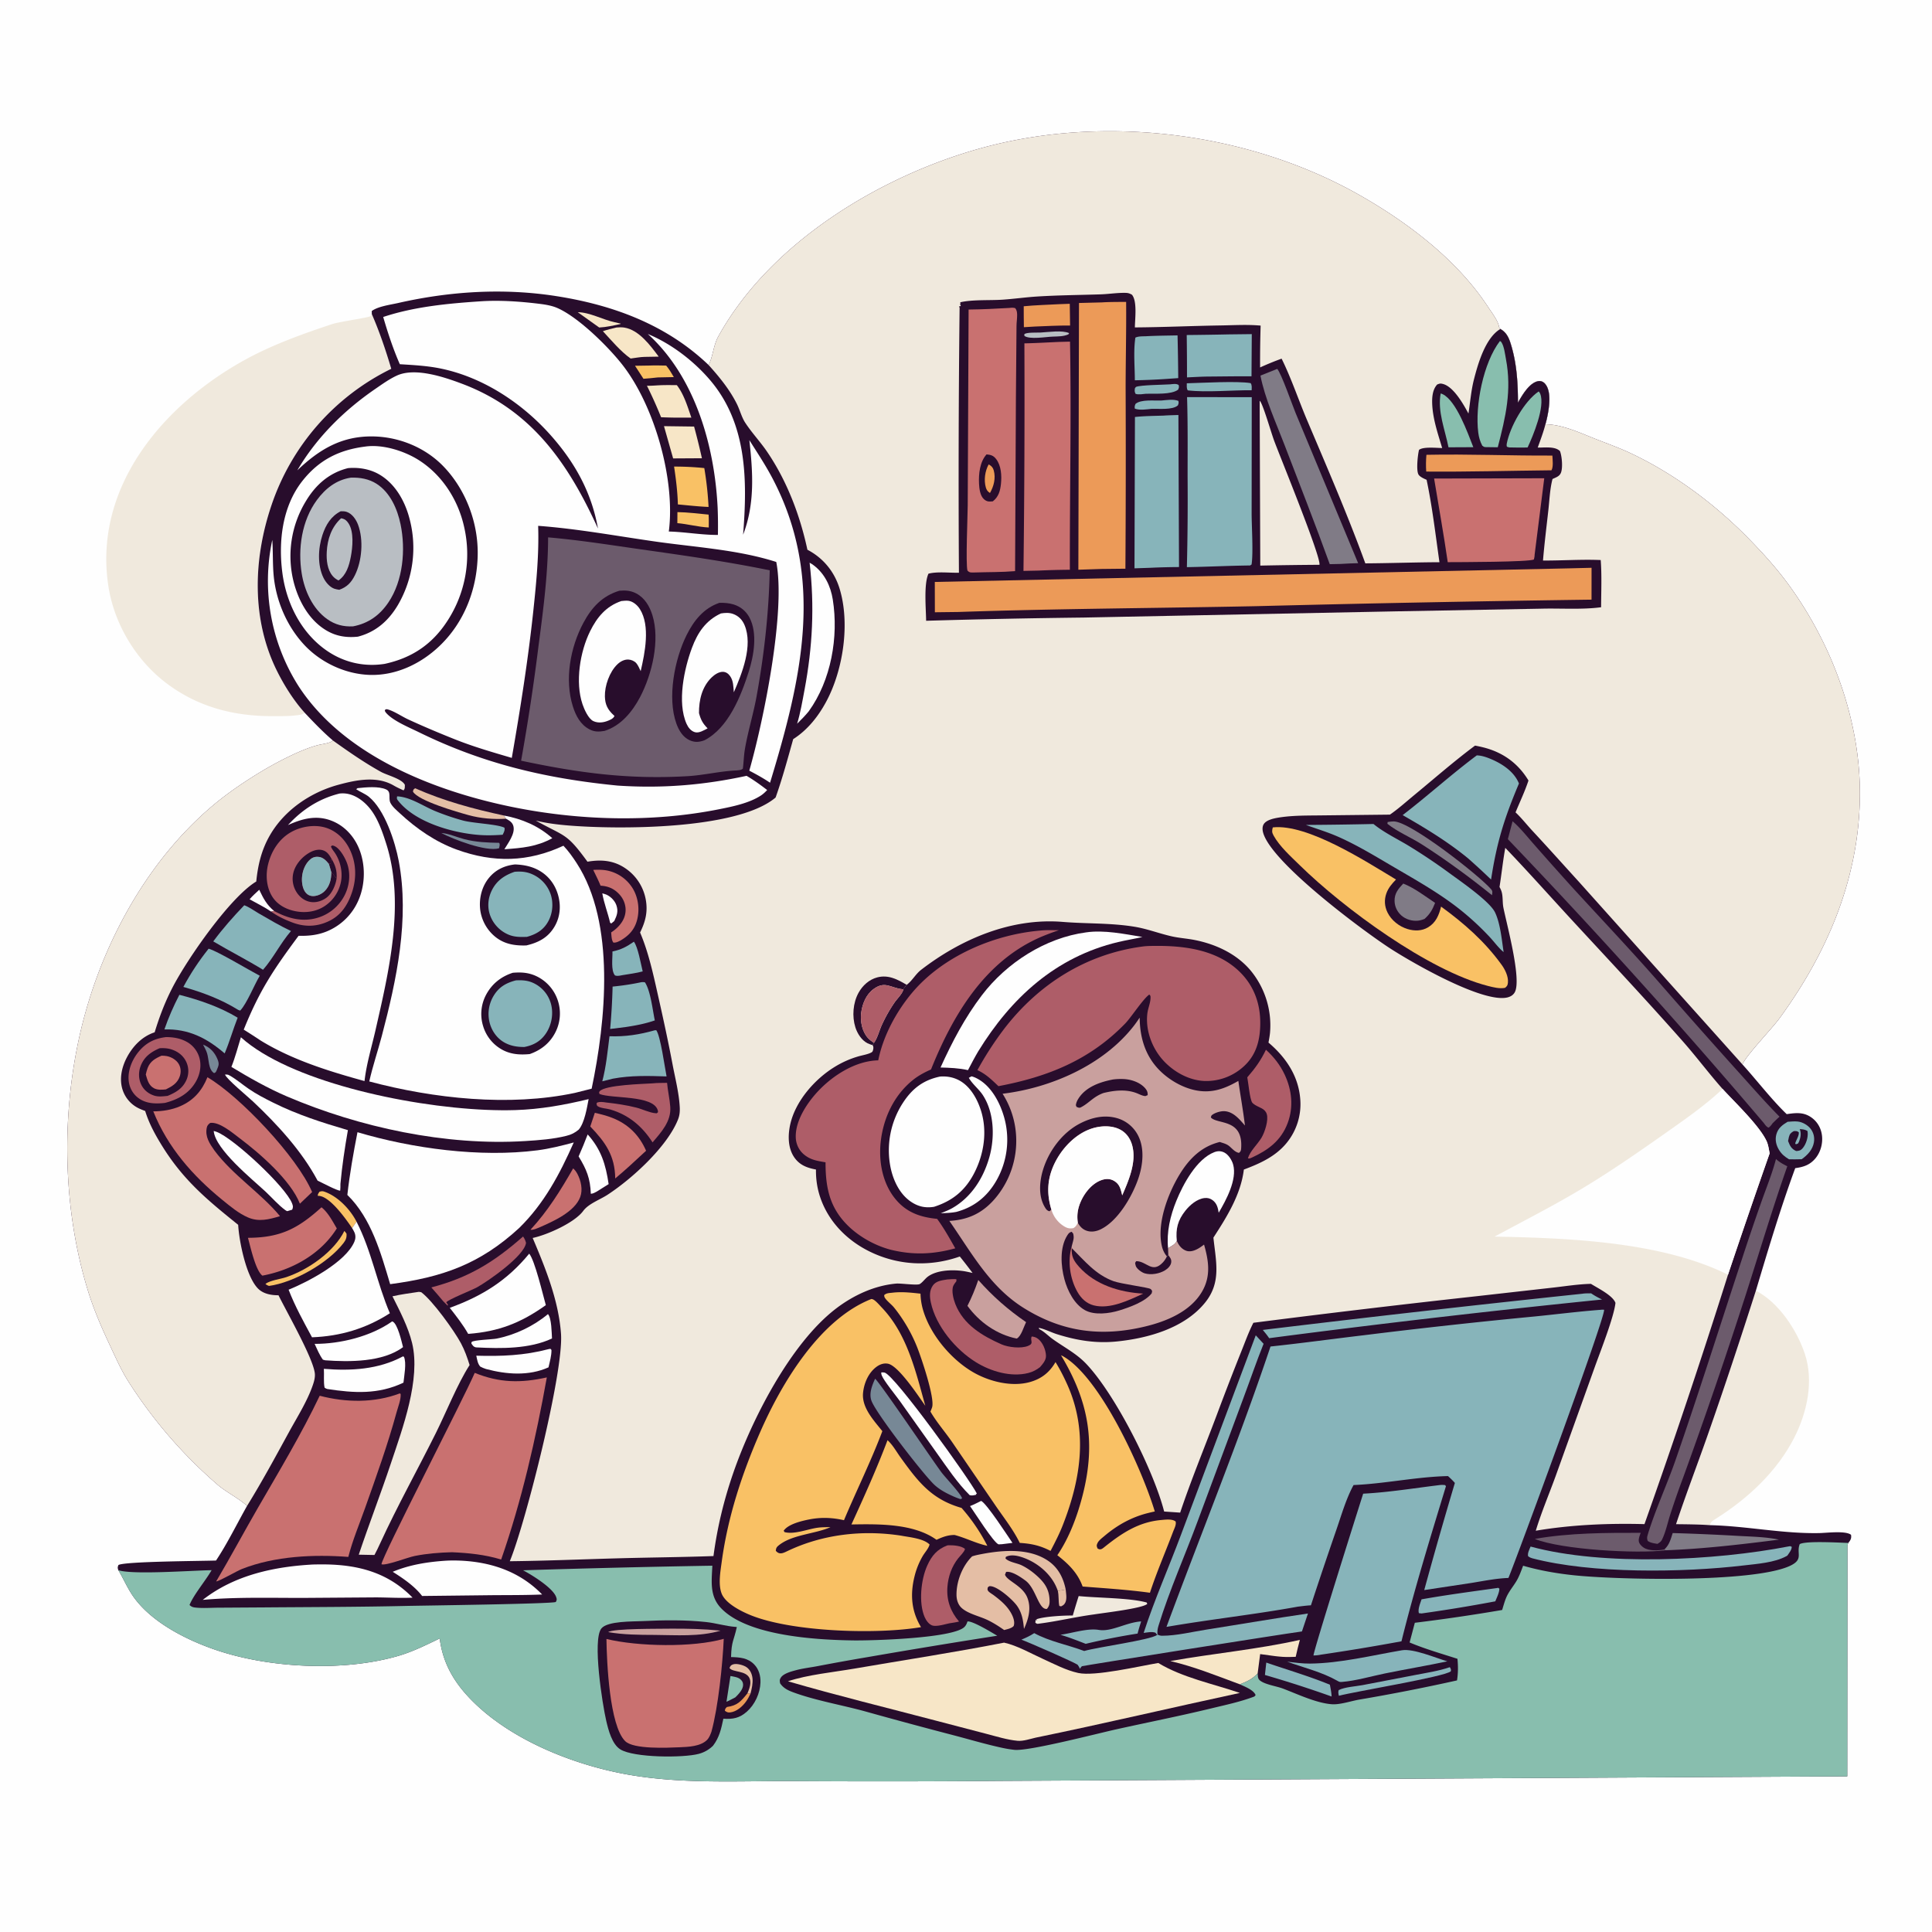
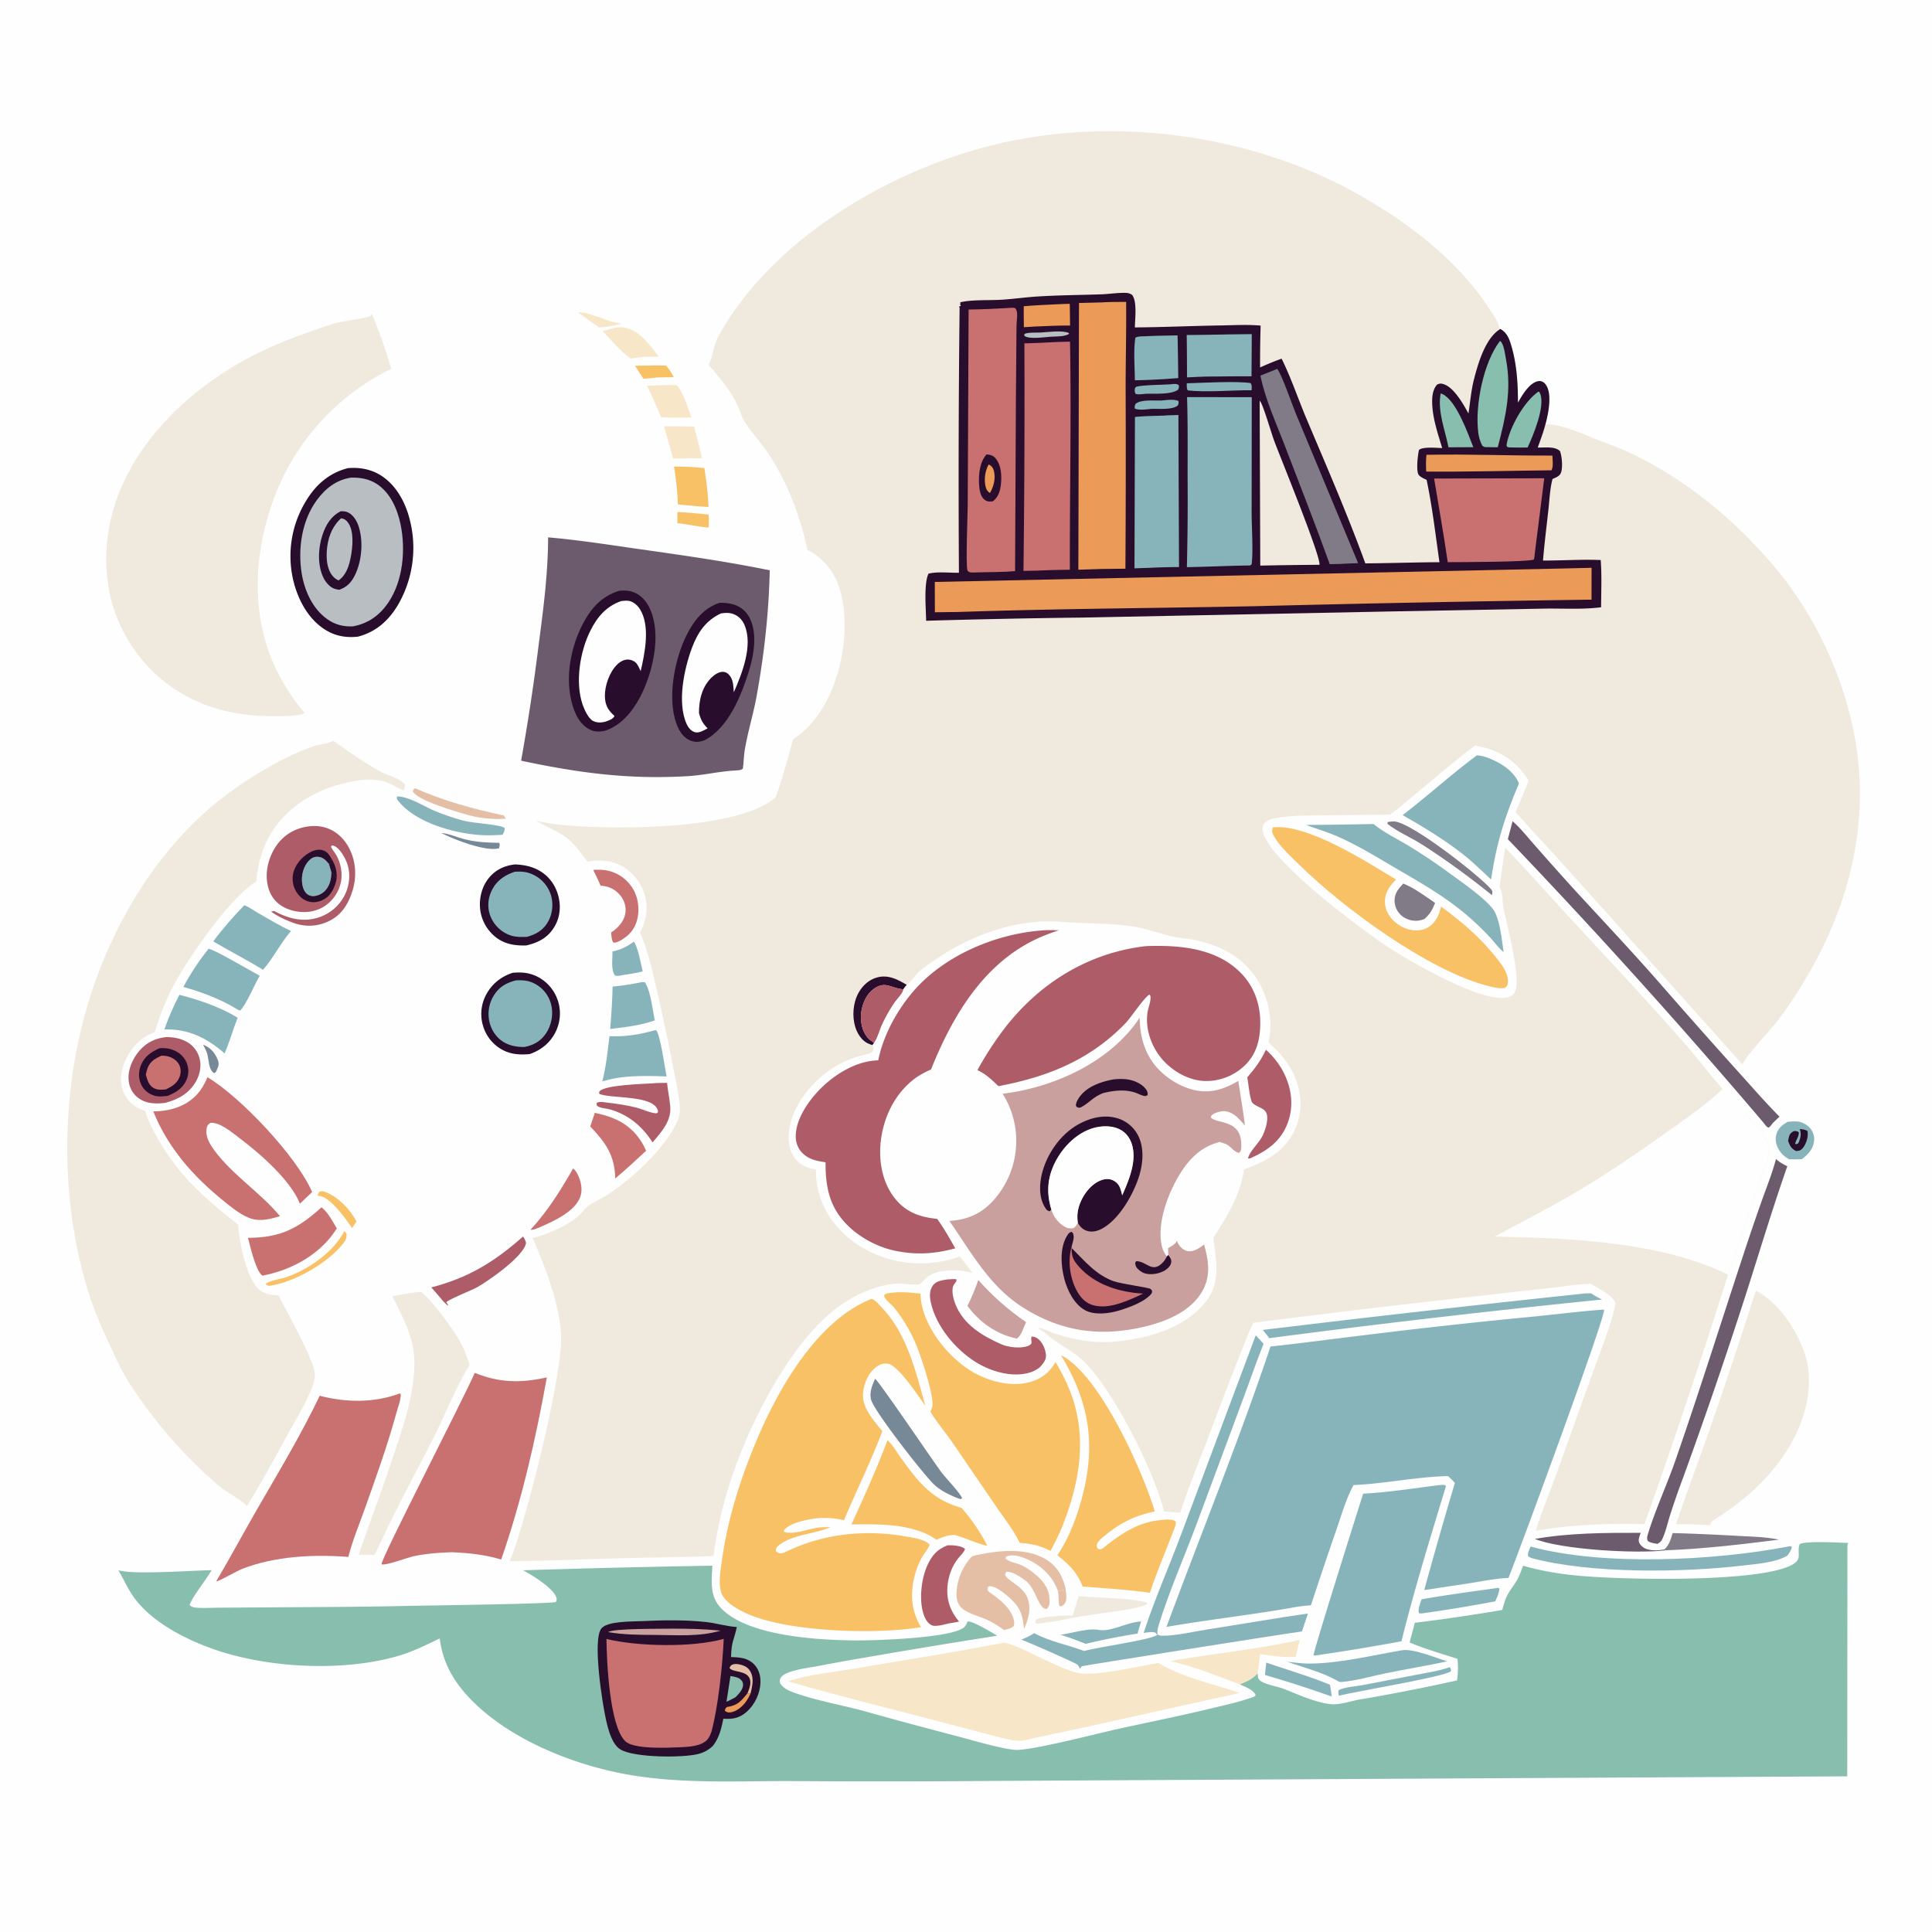
<svg xmlns="http://www.w3.org/2000/svg" version="1.1" style="display: block;" viewBox="0 0 2048 2048" width="1024" height="1024">
  <path transform="translate(0,0)" fill="rgb(254,254,254)" d="M 0 0 L 2048 0 L 2048 2048 L 0 2048 L 0 0 z" />
  <path transform="translate(0,0)" fill="rgb(240,233,221)" d="M 1776.69 1615.68 C 1787.11 1584.21 1798.99 1553.31 1809.95 1522.04 C 1827.81 1471.12 1844.85 1419.6 1861.29 1368.2 C 1885.4 1380.42 1904.81 1410 1913.17 1435.04 C 1922.87 1464.08 1915.55 1497.33 1902.02 1523.9 C 1883.69 1559.92 1852.62 1588.68 1818.81 1609.95 C 1816.23 1611.58 1812.75 1613.28 1812.87 1616.74 C 1800.81 1615.9 1788.77 1615.81 1776.69 1615.68 z" />
  <path transform="translate(0,0)" fill="rgb(240,233,221)" d="M 394.119 332.928 C 402.164 351.31 409.07 371.682 414.741 390.939 A 249.762 249.762 0 0 0 287.56 536.205 C 268.486 592.952 266.43 656.684 293.693 711.386 C 301.384 726.818 311.478 742.829 323.065 755.634 C 321.144 756.864 319.867 757.408 317.581 757.781 C 308.118 759.322 298.069 759.132 288.51 759.136 C 248.517 759.155 211.779 749.912 178.982 726.149 C 145.314 701.755 121.27 662.567 114.921 621.509 C 98.558 515.689 174.082 427.84 261.45 380.464 C 289.854 365.061 321.493 353.692 352.111 343.566 C 360.036 340.945 389.372 336.961 392.431 335.242 C 393.264 334.775 393.556 333.699 394.119 332.928 z" />
-   <path transform="translate(0,0)" fill="rgb(40,13,44)" d="M 751.143 386.931 C 755.851 377.879 756.065 366.377 761.468 356.589 C 816.052 257.713 931.804 187.348 1038.23 157.532 C 1169.28 120.816 1323.46 139.725 1441.85 207.165 C 1492.99 236.299 1544.81 275.708 1577.41 325.396 C 1581.28 331.295 1587.08 338.667 1588.87 345.465 C 1589.01 346.01 1589.04 346.596 1589.28 347.103 C 1589.57 347.704 1590.05 348.19 1590.44 348.734 C 1597.97 352.896 1600.2 359.975 1602.46 367.872 C 1607.95 387.036 1609.08 406.999 1609.1 426.826 C 1613.41 419.153 1621.12 405.789 1630.5 404.056 C 1632.93 403.607 1635.33 404.372 1637.11 406.069 C 1642.52 411.221 1642.73 421.207 1642.2 428.114 C 1641.65 435.382 1640.18 442.75 1638.22 449.765 C 1655.58 449.954 1673.58 458.221 1689.55 464.609 C 1702.7 469.867 1716.23 474.574 1729.02 480.632 C 1774.91 502.365 1817.94 534.445 1853.36 570.622 C 1868.28 585.854 1882.79 601.772 1895.41 618.979 C 1942.34 682.979 1972.48 764.711 1971.55 844.516 C 1970.54 931.577 1936.92 1010.25 1886.24 1079.6 C 1878.28 1090.49 1850.83 1118.97 1847.05 1128.32 C 1862.21 1145.05 1877.99 1165.7 1893.97 1181.03 C 1903.76 1179.64 1912.1 1178.6 1920.64 1184.92 C 1926.88 1189.53 1930.58 1196.41 1931.41 1204.08 C 1932.31 1212.4 1929.85 1221.36 1924.49 1227.83 C 1918.6 1234.92 1911.81 1237.1 1903.02 1238.29 C 1887.39 1280.76 1874.29 1324.84 1861.29 1368.2 C 1844.85 1419.6 1827.81 1471.12 1809.95 1522.04 C 1798.99 1553.31 1787.11 1584.21 1776.69 1615.68 C 1788.77 1615.81 1800.81 1615.9 1812.87 1616.74 C 1851.72 1617.7 1889.78 1625.91 1928.55 1625.13 C 1936.45 1624.97 1956.53 1622.39 1962.16 1626.96 C 1962.68 1630.12 1962.04 1631.94 1960.14 1634.52 C 1959.87 1634.89 1959.56 1635.23 1959.28 1635.59 C 1958.59 1636.92 1958.34 1637.84 1958.33 1639.34 L 1958.15 1882.99 L 1059.75 1887.81 A 14516.5 14516.5 0 0 1 835.196 1887.99 C 779.957 1888.03 723.464 1890.85 668.777 1881.68 C 611.349 1872.06 545.297 1846.22 503.22 1805.55 C 483.037 1786.04 469.626 1764.85 466.117 1736.83 C 451.892 1743.68 437.635 1750.8 422.432 1755.26 C 363.996 1772.39 284.387 1768.36 227.227 1748.47 C 197.051 1737.97 161.301 1719.91 142.064 1693.44 C 135.394 1684.26 131.224 1674.08 125.461 1664.46 C 125.416 1664.36 125.356 1664.28 125.325 1664.18 C 124.57 1661.72 124.664 1661.39 125.513 1659.01 C 131.67 1655.1 214.711 1654.77 229.002 1654.22 C 241.108 1636.02 251.079 1615.41 261.896 1596.32 C 252.472 1587.78 240.226 1582.05 230.445 1573.72 A 498.278 498.278 0 0 1 135.859 1464.09 C 128.239 1451.97 122.388 1438.65 116.322 1425.7 C 107.744 1407.4 99.617 1388.69 93.596 1369.37 C 66.463 1282.31 64.638 1182.29 85.308 1093.83 C 106.203 1004.42 153.785 915.023 224.411 854.905 C 240.588 841.135 259.159 828.538 277.355 817.594 C 293.403 807.941 319.56 794.206 337.547 789.719 C 341.551 788.72 348.837 787.997 351.995 785.672 C 352.298 785.449 352.542 785.153 352.815 784.893 C 342.173 775.763 332.667 765.827 323.065 755.634 C 311.478 742.829 301.384 726.818 293.693 711.386 C 266.43 656.684 268.486 592.952 287.56 536.205 A 249.762 249.762 0 0 1 414.741 390.939 C 409.07 371.682 402.164 351.31 394.119 332.928 L 394.08 329.679 C 400.938 324.684 413.71 323.088 422.088 321.186 C 477.003 308.718 533.77 305.168 589.585 313.882 C 649.993 323.313 706.409 344.163 751.143 386.931 z" />
  <path transform="translate(0,0)" fill="rgb(228,190,165)" d="M 1129.69 1684.9 C 1130.08 1689.84 1131.59 1696.31 1128.27 1700.37 C 1127.3 1701.56 1126.16 1702.13 1124.83 1702.82 L 1122.92 1702.39 C 1121.78 1697 1122.57 1691.68 1121.31 1686.21 C 1124.24 1686.14 1126.85 1685.56 1129.69 1684.9 z" />
  <path transform="translate(0,0)" fill="rgb(254,254,254)" d="M 274.811 943.188 C 279.127 952.287 282.686 959.145 290.537 965.656 L 287.379 966.308 C 280.303 961.448 272.083 957.526 264.582 953.296 C 267.725 949.635 271.272 946.456 274.811 943.188 z" />
  <path transform="translate(0,0)" fill="rgb(119,136,150)" d="M 215.267 1107.34 C 222.398 1110.19 227.228 1115.09 230.311 1122.22 C 232.743 1127.84 231.892 1129.26 229.614 1134.74 C 228.636 1136.63 229.022 1136.63 226.914 1137.55 C 220.708 1133.66 221.577 1123.03 219.497 1116.48 C 218.497 1113.33 216.775 1110.28 215.267 1107.34 z" />
  <path transform="translate(0,0)" fill="rgb(119,136,150)" d="M 467.743 883.001 C 475.384 883.485 484.564 887.588 492.114 889.537 C 504.686 892.783 516.18 893.217 529.084 893.43 C 530.331 895.214 529.405 897.102 529.043 899.191 C 515.296 903.271 480.11 889.519 467.743 883.001 z" />
  <path transform="translate(0,0)" fill="rgb(247,230,199)" d="M 612.442 330.948 C 625.192 331.058 638.801 338.815 651.363 341.549 C 653.617 342.039 655.857 342.572 658.104 343.092 L 657.532 343.523 C 650.118 345.088 642.775 346.803 635.182 347.172 L 612.442 330.948 z" />
  <path transform="translate(0,0)" fill="rgb(254,254,254)" d="M 638.461 946.975 C 640.11 947.42 641.822 947.883 643.365 948.625 C 647.657 950.687 651.717 954.887 653.322 959.394 C 655.644 965.913 654.042 970.326 651.164 976.274 L 647.956 978.937 L 646.728 978.103 C 644.346 967.649 640.254 957.538 638.461 946.975 z" />
  <path transform="translate(0,0)" fill="rgb(249,193,101)" d="M 373.263 1301.85 A 291.683 291.683 0 0 0 368.838 1295.53 C 362.981 1287.42 348.977 1268.78 338.342 1267.69 C 337.876 1267.64 337.405 1267.68 336.936 1267.67 C 336.702 1265.81 337.739 1264.88 338.644 1263.29 C 340.896 1262.7 341.698 1262.46 343.992 1263.26 C 358.169 1268.23 371.308 1282.02 377.923 1295.01 L 373.263 1301.85 z" />
  <path transform="translate(0,0)" fill="rgb(249,193,101)" d="M 718.097 542.863 C 729.041 543.01 740.229 544.49 751.143 545.498 C 751.509 550.014 751.321 554.63 751.319 559.161 C 740.264 558.635 729.134 555.523 718.016 554.55 L 718.097 542.863 z" />
  <path transform="translate(0,0)" fill="rgb(249,193,101)" d="M 688.352 387.5 C 694.286 387.219 700.239 387.435 706.177 387.536 C 709.387 391.369 711.793 395.437 714.282 399.744 L 697.302 400.083 C 692.264 400.755 687.16 401.077 682.096 401.521 L 673.145 387.732 L 688.352 387.5 z" />
  <path transform="translate(0,0)" fill="rgb(249,193,101)" d="M 365.056 1304.85 C 365.768 1305.47 366.727 1306.97 367.313 1307.74 C 367.679 1311.78 366.639 1314.43 364.231 1317.58 C 347.957 1338.86 311.511 1359.55 285.12 1363.15 C 283.351 1362.5 282.767 1362.25 281.348 1360.92 C 287.383 1356.87 296.817 1356.09 303.755 1353.73 C 326.809 1345.88 353.953 1327.07 365.056 1304.85 z" />
  <path transform="translate(0,0)" fill="rgb(135,180,186)" d="M 1536.86 1767.28 C 1536.9 1767.32 1536.95 1767.35 1536.97 1767.4 C 1537.97 1769.3 1538.37 1769.52 1537.91 1771.68 C 1531.12 1777.51 1436.55 1793 1419.25 1797.59 C 1418.72 1795.27 1418.38 1793.89 1419.06 1791.57 C 1425.41 1788.3 1437.02 1787.67 1444.27 1786.31 L 1500.13 1775.58 C 1512.33 1773.19 1525.1 1771.35 1536.86 1767.28 z" />
  <path transform="translate(0,0)" fill="rgb(228,190,165)" d="M 536.363 867.865 C 523.469 868.751 509.286 867.546 496.821 864.098 C 484.822 860.779 443.149 848.869 437.761 839.127 C 438.211 836.843 438.147 836.949 440.027 835.576 C 470.34 849.006 501.916 857.574 534.242 864.496 L 536.363 867.865 z" />
  <path transform="translate(0,0)" fill="rgb(254,254,254)" d="M 1040.08 1591.01 C 1046.25 1594.21 1067.96 1627.83 1073.26 1635.53 L 1062.18 1636.91 L 1058.51 1637.08 C 1053.38 1635.41 1032.9 1602.99 1028.28 1596.51 C 1032.33 1594.94 1036.18 1592.94 1040.08 1591.01 z" />
  <path transform="translate(0,0)" fill="rgb(135,180,186)" d="M 671.941 998.231 C 676.33 1003.94 679.327 1021.94 681.29 1029.73 C 674.347 1031.61 666.907 1032.49 659.806 1033.71 C 657.085 1034.2 654.544 1034.97 651.863 1033.97 C 647.379 1028.53 649.46 1015.67 649.215 1008.6 C 658.373 1006.74 664.308 1003.55 671.941 998.231 z" />
  <path transform="translate(0,0)" fill="rgb(135,180,186)" d="M 1124.15 1732.93 C 1136.32 1731.29 1152.74 1725.76 1164.68 1727.76 C 1178.28 1730.04 1193.67 1719.82 1209.67 1718.76 C 1208.35 1723.04 1206.96 1727.3 1205.9 1731.65 A 705.788 705.788 0 0 0 1150.89 1742.53 C 1142.04 1739.07 1133.27 1735.65 1124.15 1732.93 z" />
  <path transform="translate(0,0)" fill="rgb(135,180,186)" d="M 1342.31 1762.4 C 1364.74 1770.12 1387.8 1776.85 1409.73 1785.86 C 1410.54 1790.04 1411.37 1794.1 1411.56 1798.37 A 1240 1240 0 0 0 1340.87 1775.54 L 1342.31 1762.4 z" />
  <path transform="translate(0,0)" fill="rgb(128,123,134)" d="M 1470.95 871.373 C 1471.15 871.347 1471.34 871.323 1471.53 871.295 C 1473.51 871.008 1475.51 870.685 1477.51 870.722 C 1495.57 871.058 1568.18 928.224 1580.51 942.491 C 1582.57 944.872 1581.93 946.007 1581.6 948.954 C 1557.66 929.697 1533.45 911.886 1507.56 895.295 C 1495.75 887.735 1481.49 881.904 1470.71 873.254 L 1470.95 871.373 z" />
  <path transform="translate(0,0)" fill="rgb(254,254,254)" d="M 534.242 864.496 C 553.316 868.021 570.791 875.437 585.467 888.529 C 568.785 897.676 553.33 898.919 534.654 900.267 C 538.491 893.827 546.152 883.979 544.274 875.981 C 543.244 871.596 539.979 869.886 536.363 867.865 L 534.242 864.496 z" />
  <path transform="translate(0,0)" fill="rgb(247,230,199)" d="M 653.496 347.159 C 656.255 346.956 658.994 346.797 661.741 347.232 C 677.348 349.705 689.458 366.261 698.262 378.052 L 683.308 378.309 C 678.384 378.398 673.417 379.484 668.514 380.045 C 657.872 372.594 647.965 360.643 639.065 351.071 C 643.802 349.452 648.634 348.325 653.496 347.159 z" />
  <path transform="translate(0,0)" fill="rgb(254,254,254)" d="M 622.955 1202.55 C 637.251 1218.47 642.1 1234.36 645.18 1255.2 L 632.699 1263.05 C 630.409 1264.28 628.951 1265.24 626.301 1265.47 C 625.717 1249.23 621.797 1239.65 613.361 1225.85 C 616.819 1218.18 619.912 1210.4 622.955 1202.55 z" />
  <path transform="translate(0,0)" fill="rgb(247,230,199)" d="M 703.848 451.743 L 735.765 452.165 A 715.187 715.187 0 0 1 744.056 485.764 L 713.543 485.943 L 703.848 451.743 z" />
  <path transform="translate(0,0)" fill="rgb(128,123,134)" d="M 1487.51 936.618 C 1499.23 941.201 1510.81 950.093 1521.25 957.1 C 1518.51 964.193 1515.83 968.954 1510.11 974.058 C 1507.91 974.99 1505.41 975.734 1503.02 975.968 C 1496.89 976.568 1490.11 974.558 1485.51 970.454 C 1481.05 966.49 1478.41 961.018 1478.3 955.049 C 1478.15 946.943 1482.28 942.182 1487.51 936.618 z" />
  <path transform="translate(0,0)" fill="rgb(247,230,199)" d="M 698.063 408.449 C 704.533 408.085 711.011 408.215 717.489 408.267 C 725.033 418.037 728.93 431.196 732.864 442.709 L 722.401 442.697 C 715.176 442.781 707.998 442.584 700.78 442.293 A 467.947 467.947 0 0 0 685.789 408.901 C 689.856 409.042 693.998 408.655 698.063 408.449 z" />
  <path transform="translate(0,0)" fill="rgb(201,113,112)" d="M 607.559 1238.56 C 609.509 1240.24 610.896 1242.16 612.093 1244.45 C 615.875 1251.67 617.98 1261.09 615.04 1268.94 C 609.099 1284.8 586.09 1294.84 571.681 1301.17 C 568.7 1302.3 565.51 1304.03 562.333 1303.57 C 580.553 1283.9 594.321 1261.73 607.559 1238.56 z" />
  <path transform="translate(0,0)" fill="rgb(240,233,221)" d="M 1143.44 1691.89 C 1163.23 1693.96 1198 1693.74 1215.57 1698.75 L 1216.13 1700.21 C 1211.2 1704.99 1169.5 1709.75 1159.76 1711.35 C 1140.49 1713.91 1121.6 1718.49 1102.38 1721 C 1099.74 1721.34 1099.53 1721.7 1097.47 1720.11 L 1097.84 1717.06 L 1099.17 1717.95 L 1098.68 1716.49 C 1106.85 1713.5 1127.96 1712.38 1137.19 1712.54 A 833.123 833.123 0 0 1 1143.44 1691.89 z" />
  <path transform="translate(0,0)" fill="rgb(135,180,186)" d="M 1586.71 1683.41 C 1588.62 1683.09 1587.7 1682.92 1589.42 1684.04 C 1589.25 1688.52 1586.72 1693.33 1585.09 1697.48 A 1653.82 1653.82 0 0 1 1506.94 1710.33 L 1504.12 1710.04 C 1502.74 1705.95 1505.58 1699.51 1506.88 1695.37 C 1533.34 1690.65 1560.09 1687.15 1586.71 1683.41 z" />
  <path transform="translate(0,0)" fill="rgb(254,254,254)" d="M 580.86 1393 C 584.759 1397.32 584.756 1413 585.148 1418.84 C 561.435 1430.03 530.916 1429.62 505.245 1428.32 C 504.919 1428.29 504.584 1428.32 504.266 1428.24 C 501.736 1427.61 501.183 1426.23 499.708 1424.23 C 499.807 1423.67 499.641 1422.99 500.007 1422.56 C 501.79 1420.45 522.146 1419.81 526.27 1419 C 545.891 1415.14 565.555 1405.82 580.86 1393 z" />
  <path transform="translate(0,0)" fill="rgb(128,123,134)" d="M 1773.1 1625.1 A 2400.72 2400.72 0 0 1 1842.66 1628.12 C 1856.94 1628.93 1871.76 1629.13 1885.78 1632.08 C 1845.68 1637.18 1805.9 1641.85 1765.45 1643.38 L 1764.33 1642.42 C 1769.53 1637.64 1771.06 1631.61 1773.1 1625.1 z" />
  <path transform="translate(0,0)" fill="rgb(135,180,186)" d="M 1894.97 1189.13 C 1898.46 1188.9 1902.22 1188.48 1905.71 1188.87 C 1910.76 1189.43 1916.2 1192.55 1919.32 1196.55 C 1922.55 1200.7 1923.71 1205.85 1922.81 1211.01 C 1921.45 1218.78 1916.04 1224.42 1909.87 1228.82 C 1905.42 1229.03 1900.92 1228.91 1896.46 1228.92 C 1891.98 1226.24 1888.61 1223.5 1885.86 1219 C 1882.75 1213.92 1881.4 1208.14 1883.06 1202.32 C 1884.92 1195.8 1889.37 1192.47 1894.97 1189.13 z" />
  <path transform="translate(0,0)" fill="rgb(40,13,44)" d="M 1907.79 1196.9 C 1910.89 1197.1 1913.11 1197.25 1915.9 1198.79 C 1915.99 1199.2 1916.11 1199.59 1916.17 1200 C 1916.88 1205.49 1914.49 1213.03 1910.86 1217.2 C 1908.77 1219.6 1907.1 1219.97 1904.03 1220.14 C 1898.94 1217.92 1897.41 1214.58 1895.44 1209.57 C 1895.7 1208.2 1895.95 1206.8 1896.28 1205.44 C 1897.14 1201.97 1898.42 1200.78 1901.45 1199.02 C 1904.12 1199 1904.7 1198.68 1906.8 1200.27 C 1907.22 1204.37 1903.87 1208.22 1902.98 1212.32 L 1903.79 1212.95 L 1905.86 1212.25 C 1906.61 1211.09 1906.71 1211.04 1907.29 1209.53 C 1908.9 1205.38 1909.45 1200.89 1907.79 1196.9 z" />
  <path transform="translate(0,0)" fill="rgb(249,193,101)" d="M 714.557 494.6 A 306.118 306.118 0 0 1 746.583 496.178 A 355.849 355.849 0 0 1 751.108 537.379 C 740.291 536.948 729.364 535.673 718.574 534.712 C 718.214 521.219 716.556 507.928 714.557 494.6 z" />
  <path transform="translate(0,0)" fill="rgb(254,254,254)" d="M 581.572 1430.12 L 583.492 1429.79 L 584.584 1431 C 584.637 1437.25 582.815 1443.39 581.434 1449.45 C 560.455 1458.87 536.709 1456.98 515.096 1451.17 C 512.929 1450.51 511.068 1449.64 509.055 1448.61 C 506.251 1445.37 505.803 1441.16 504.889 1437.09 C 531.51 1437.83 555.625 1436.97 581.572 1430.12 z" />
  <path transform="translate(0,0)" fill="rgb(201,113,112)" d="M 628.852 922.132 C 633.685 921.865 638.76 921.849 643.521 922.777 A 41.373 41.373 0 0 1 670.622 941.614 C 676.624 951.402 678.263 964.171 675.322 975.242 C 672.547 985.688 666.522 991.873 657.51 997.138 C 654.985 998.33 653.065 999.446 650.178 999.143 C 648.111 996.294 648.263 991.92 647.839 988.408 C 648.928 987.687 649.984 986.972 651.013 986.166 C 657.223 981.303 662.206 974.896 663.05 966.816 C 663.751 960.099 661.355 953.411 656.874 948.41 C 651.239 942.12 644.939 939.361 636.624 938.866 C 634.353 933.183 631.489 927.657 628.852 922.132 z" />
  <path transform="translate(0,0)" fill="rgb(135,180,186)" d="M 420.95 844.174 C 434.667 844.703 448.43 854.404 461.028 859.668 A 256.944 256.944 0 0 0 490.643 869.761 C 501.819 872.787 527.315 873.605 534.759 877.411 C 535.378 880.266 534.031 882.352 532.856 884.865 C 524.56 885.44 516.393 885.716 508.088 885.098 C 480.241 883.026 440.515 871.96 422.22 849.012 C 420.554 846.921 420.549 846.647 420.95 844.174 z" />
  <path transform="translate(0,0)" fill="rgb(254,254,254)" d="M 934.181 1454.82 C 935.274 1454.78 936.643 1454.73 937.702 1454.99 C 948.544 1457.67 1028.51 1569.17 1035.52 1583.26 L 1034.56 1583.79 L 1034.95 1584.41 C 1032.45 1585.03 1030.52 1585.63 1027.94 1584.96 C 1014.95 1572.12 1004.24 1556.01 993.665 1541.17 L 954.048 1485.4 C 949.811 1479.47 936.94 1463.79 934.658 1457.94 C 934.1 1456.5 934.193 1456.16 934.181 1454.82 z" />
  <path transform="translate(0,0)" fill="rgb(254,254,254)" d="M 226.54 1198.89 C 227.608 1199.16 228.642 1199.43 229.675 1199.83 C 247.822 1206.71 303.056 1258.2 309.654 1275.75 C 310.69 1278.51 310.869 1279.65 309.705 1282.33 C 307.973 1282.9 306.234 1283.39 304.478 1283.89 C 303.529 1283.46 303.266 1283.39 302.309 1282.69 C 295.061 1277.4 288.034 1269.28 281.409 1263.11 C 267.089 1249.78 228.271 1218.46 226.54 1198.89 z" />
  <path transform="translate(0,0)" fill="rgb(108,91,108)" d="M 1739.23 1624.85 C 1738.27 1627.49 1736.87 1630.73 1737.17 1633.6 C 1737.46 1636.45 1740.19 1639.14 1742.49 1640.63 C 1748 1644.2 1758.2 1643.82 1764.33 1642.42 L 1765.45 1643.38 C 1735.34 1647.24 1655.13 1642.75 1626.94 1631.31 C 1663.98 1624.85 1701.76 1624.82 1739.23 1624.85 z" />
  <path transform="translate(0,0)" fill="rgb(174,93,104)" d="M 554.472 1310.75 C 556.151 1313.1 556.856 1314.74 557.615 1317.46 C 555.919 1331.38 517.254 1358.19 505.624 1364.64 C 500.371 1367.55 475.228 1377.5 473.026 1380.49 L 474.819 1382.97 L 474.511 1384.09 L 469.709 1379.23 C 465.725 1374.27 461.389 1369.53 457.225 1364.72 C 496.99 1354.33 523.875 1337.73 554.472 1310.75 z" />
  <path transform="translate(0,0)" fill="rgb(201,160,158)" d="M 1037.01 1356.84 C 1052.51 1374.32 1068.45 1388.28 1087.68 1401.52 C 1085.21 1406.44 1082.57 1416.47 1077.77 1418.95 C 1056.61 1414.66 1038.07 1401.54 1025.54 1384.25 C 1030.12 1375.25 1033.73 1366.4 1037.01 1356.84 z" />
  <path transform="translate(0,0)" fill="rgb(135,180,186)" d="M 679.707 1041.2 C 681.361 1041 682.1 1041.03 683.678 1041.32 C 689.663 1050.42 691.779 1070.62 694.13 1081.67 C 684.041 1085.2 673.621 1087.15 663.075 1088.73 L 646.781 1090.76 A 687.435 687.435 0 0 0 649.382 1045.83 C 659.655 1044.82 669.604 1043.35 679.707 1041.2 z" />
  <path transform="translate(0,0)" fill="rgb(201,113,112)" d="M 630.541 1179.63 C 636.832 1181.05 643.04 1182.63 649.056 1184.98 C 665.929 1191.59 677.676 1203.29 684.878 1219.84 L 667.291 1236.05 C 662.37 1240.58 657.241 1244.87 652.163 1249.22 C 651.876 1225.06 641.812 1210.88 625.713 1194.12 L 630.541 1179.63 z" />
  <path transform="translate(0,0)" fill="rgb(254,254,254)" d="M 427.034 1437.86 L 428.158 1438.18 C 431.162 1444.61 428.384 1458.7 427.685 1465.67 C 401.165 1478.34 375.246 1476.76 346.929 1472.4 C 345.659 1472.07 345.108 1471.67 344.052 1470.93 C 342.839 1464.88 343.733 1457.36 343.313 1451.01 C 371.887 1453.39 401.356 1451.73 427.034 1437.86 z" />
  <path transform="translate(0,0)" fill="rgb(254,254,254)" d="M 415.659 1400.77 C 415.852 1400.82 416.058 1400.83 416.237 1400.91 C 421.609 1403.47 425.786 1422.46 427.235 1428 C 405.893 1444.08 370.075 1443.84 344.751 1441.97 L 342.292 1441.31 C 338.582 1436.19 336.171 1430.28 333.51 1424.56 C 360.922 1424.64 393.074 1416.67 415.659 1400.77 z" />
  <path transform="translate(0,0)" fill="rgb(254,254,254)" d="M 1029.83 1140.95 C 1032.21 1141.51 1034.32 1142.48 1036.46 1143.66 C 1051.17 1151.77 1060.25 1169.27 1064.59 1184.96 A 87.218 87.218 0 0 1 1056 1251.86 C 1046.31 1268.57 1032.4 1279.73 1013.69 1284.68 C 1008.25 1285.73 1002.76 1285.85 997.239 1286.1 C 1001.29 1284.45 1005.57 1282.87 1009.37 1280.7 C 1029.62 1269.15 1042.36 1249.01 1048.66 1227.01 C 1054.62 1206.17 1054.09 1179.59 1041.86 1160.88 C 1037.59 1154.35 1030.81 1149.34 1026.99 1142.54 L 1029.83 1140.95 z" />
  <path transform="translate(0,0)" fill="rgb(119,136,150)" d="M 927.635 1461.56 C 931.577 1463.91 989.524 1549.43 997.931 1560.66 C 1002.31 1566.5 1018.43 1583.25 1019.86 1588.35 L 1018.25 1589.16 A 74.628 74.628 0 0 1 1010.86 1586.34 C 1003.58 1583.09 996.44 1579.45 990.535 1574 C 979.37 1563.7 928.289 1497.88 923.729 1484.7 C 921.031 1476.9 924.451 1468.63 927.635 1461.56 z" />
  <path transform="translate(0,0)" fill="rgb(174,93,104)" d="M 1004.31 1638.15 C 1004.73 1638.12 1005.15 1638.08 1005.57 1638.07 C 1010.38 1637.88 1019.35 1638.53 1022.96 1642.01 C 1021.95 1645.47 1018.18 1648.79 1015.9 1651.63 C 1008.95 1660.32 1005.15 1671.08 1004.31 1682.12 C 1003.23 1696.21 1007.56 1708.29 1016.63 1718.9 C 1013.25 1719.79 1009.77 1720.22 1006.33 1720.78 C 1001.43 1721.8 993.777 1724.25 988.963 1723.27 C 984.908 1722.44 981.635 1717.61 980.128 1714.1 C 973.654 1699.01 976.244 1674.42 982.884 1659.66 C 987.646 1649.08 993.388 1642.26 1004.31 1638.15 z" />
  <path transform="translate(0,0)" fill="rgb(174,93,104)" d="M 691.538 1148.42 C 696.597 1147.84 702.017 1148.01 707.123 1147.86 C 707.877 1156.44 709.909 1164.84 710.521 1173.39 C 711.613 1188.64 700.975 1200.15 691.737 1210.97 C 680.834 1193.95 666.413 1181.78 646.862 1176.09 C 643.069 1174.99 636.621 1174.8 633.512 1172.58 C 632.446 1171.82 632.573 1170.81 632.32 1169.62 L 633.271 1168.63 C 636.444 1167.73 638.947 1168.17 642.129 1168.63 C 653.154 1169.91 663.977 1171.4 674.747 1174.16 C 680.849 1175.71 688.728 1179.6 694.791 1180.05 C 696.682 1180.19 695.862 1180.37 697.464 1179.01 C 697.5 1178.07 697.566 1177.95 697.255 1176.9 C 692.387 1160.56 648.599 1164.89 635.44 1159.64 L 635.007 1157.78 C 635.229 1157.45 635.415 1157.09 635.673 1156.78 C 641.367 1150.04 681.973 1149.02 691.538 1148.42 z" />
  <path transform="translate(0,0)" fill="rgb(247,230,199)" d="M 1240.58 1760.79 C 1286.06 1752.7 1332.92 1748.44 1377.93 1738.35 C 1376.22 1744.28 1374.9 1750.31 1373.5 1756.31 C 1371.5 1756.37 1369.49 1756.39 1367.49 1756.46 C 1356.94 1756.84 1346.29 1754.69 1335.82 1753.41 L 1333.16 1773.92 C 1327.47 1780.04 1321.9 1782.45 1314.33 1785.47 C 1290.21 1776.53 1265.68 1766.62 1240.58 1760.79 z" />
  <path transform="translate(0,0)" fill="rgb(135,180,186)" d="M 190.153 1054.54 C 211.259 1059.93 233.177 1067.45 251.932 1078.79 C 247.003 1091.29 243.4 1104.27 238.15 1116.66 C 219.187 1100.31 199.639 1090.42 174.267 1091.24 C 178.68 1078.48 183.941 1066.51 190.153 1054.54 z" />
  <path transform="translate(0,0)" fill="rgb(135,180,186)" d="M 1486.17 1749.34 C 1498.27 1747.35 1521.66 1757.41 1534.23 1761.09 C 1512.24 1765.75 1490.08 1769.43 1468.07 1773.94 C 1453.44 1776.93 1437.53 1781.67 1422.69 1782.9 C 1420.2 1783.11 1419.66 1782.88 1417.58 1781.66 C 1401.5 1772.48 1381.9 1767.74 1364.47 1761.48 C 1372.49 1762.39 1380.59 1763.55 1388.67 1763.47 C 1420.67 1763.17 1454.6 1754.73 1486.17 1749.34 z" />
  <path transform="translate(0,0)" fill="rgb(135,180,186)" d="M 694.009 1092.16 L 695.663 1092.07 C 700.138 1098.01 704.669 1131.41 706.595 1141.06 C 687.511 1140.43 668.654 1139.88 649.785 1143.41 L 638.458 1146.22 C 642.538 1130.7 644.09 1114.37 646.089 1098.47 C 662.919 1099.06 677.827 1096.73 694.009 1092.16 z" />
  <path transform="translate(0,0)" fill="rgb(254,254,254)" d="M 1238.19 1323.16 C 1236.46 1305.93 1240.53 1288.77 1247 1272.87 C 1254.1 1255.44 1268.42 1228.61 1287.19 1221.35 C 1290.83 1219.95 1294.26 1219.93 1297.79 1221.71 C 1302.27 1223.97 1305.93 1229.88 1307.22 1234.58 C 1311.55 1250.46 1299.67 1272.31 1291.87 1285.53 C 1291.08 1280.42 1289.98 1275.81 1285.69 1272.44 C 1283.05 1270.36 1280.05 1269.58 1276.72 1269.99 C 1268.78 1270.96 1261.42 1277.31 1256.61 1283.33 C 1248.45 1293.55 1246.2 1302.67 1247.47 1315.28 C 1246 1319.1 1241.61 1321.01 1238.19 1323.16 z" />
  <path transform="translate(0,0)" fill="rgb(135,180,186)" d="M 221.149 1005.67 C 229.759 1007.81 264.31 1028.53 275.369 1034.35 C 269.518 1043.97 261.677 1063.87 254.613 1071.27 L 252.61 1070.59 C 234.394 1059.29 214.878 1052 194.369 1046.19 C 202.122 1031.75 210.915 1018.48 221.149 1005.67 z" />
  <path transform="translate(0,0)" fill="rgb(135,180,186)" d="M 258.928 959.604 C 263.934 961.401 269.279 965.339 273.964 968.053 C 285.322 974.631 296.59 981.29 308.456 986.924 C 297.333 999.804 289.859 1015.41 278.831 1028 C 261.576 1017.41 243.477 1008.27 226.068 997.92 C 236.133 984.323 247.223 971.796 258.928 959.604 z" />
  <path transform="translate(0,0)" fill="rgb(174,93,104)" d="M 1341.94 1112.76 C 1350.38 1120.45 1356.97 1128.85 1361.85 1139.23 C 1369.48 1155.46 1371.37 1173.56 1364.96 1190.57 C 1357.87 1209.41 1343.91 1219.42 1326.26 1227.45 C 1324.77 1227.91 1324.31 1228.48 1322.86 1227.76 C 1325.13 1220.14 1333.08 1212.98 1337.22 1206.08 C 1340.71 1200.25 1344.9 1187.45 1342.8 1180.89 C 1340.94 1175.1 1335.11 1174.23 1330.57 1171.39 C 1329.76 1170.88 1327.92 1169.6 1327.4 1168.8 C 1324.74 1164.76 1323.29 1147.57 1322.18 1142.01 C 1330.26 1132.79 1336.69 1123.88 1341.94 1112.76 z" />
  <path transform="translate(0,0)" fill="rgb(135,180,186)" d="M 1677.42 1371.41 C 1680.33 1370.9 1683.68 1371.07 1686.66 1370.98 C 1690.41 1373.57 1694.18 1375.59 1698.29 1377.55 A 12265.3 12265.3 0 0 0 1358.23 1416.84 L 1345.35 1418.54 C 1343.34 1415.46 1340.95 1412.65 1338.63 1409.79 A 21625.9 21625.9 0 0 1 1677.42 1371.41 z" />
  <path transform="translate(0,0)" fill="rgb(254,254,254)" d="M 858.222 596.527 C 859.624 597.218 860.905 598.043 862.164 598.972 C 874.045 607.735 880.514 621.191 882.785 635.501 C 889.09 675.223 881.035 721.14 857.305 754.013 C 853.487 758.716 849.298 762.91 844.998 767.164 C 848.521 755.501 850.567 743.296 852.815 731.336 C 861.352 685.909 863.55 642.536 858.222 596.527 z" />
  <path transform="translate(0,0)" fill="rgb(201,113,112)" d="M 340.811 1279.78 C 347.942 1285.53 352.396 1294.41 357.03 1302.18 A 135.121 135.121 0 0 1 354.62 1305.81 C 337.129 1331.15 307.866 1346.64 278.166 1352.23 C 270.934 1347.01 265.345 1321.12 262.842 1312.13 C 297.124 1312.01 315.664 1302.52 340.811 1279.78 z" />
  <path transform="translate(0,0)" fill="rgb(135,180,186)" d="M 1896 1639.27 C 1898.3 1638.91 1897.18 1638.77 1899.35 1639.71 C 1899.2 1643.12 1896.55 1646.2 1894.69 1648.98 C 1894.35 1649.18 1894.03 1649.4 1893.69 1649.59 C 1881.01 1656.52 1862.82 1657.73 1848.52 1659.42 C 1784.02 1667.06 1687.33 1668.43 1624.23 1651.84 C 1622.45 1651.35 1621.37 1650.82 1619.89 1649.72 C 1618.99 1646.46 1621.25 1642.48 1622.48 1639.41 C 1699.42 1660.37 1818.3 1654.37 1896 1639.27 z" />
  <path transform="translate(0,0)" fill="rgb(135,180,186)" d="M 1331.15 1415.5 L 1339.46 1424.48 C 1332.05 1442.81 1325.68 1461.69 1318.73 1480.22 L 1269.68 1612.21 C 1256.11 1649.01 1239.7 1685.61 1228.15 1723.06 C 1227.07 1726.57 1226.64 1729.09 1227 1732.74 L 1226.67 1733.07 L 1224.78 1730.71 C 1220.83 1729.4 1216.39 1730.46 1212.33 1730.96 C 1223.75 1695.73 1238.9 1661.73 1251.85 1627.07 L 1331.15 1415.5 z" />
  <path transform="translate(0,0)" fill="rgb(254,254,254)" d="M 238.524 1139.03 C 240.375 1139.03 241.384 1138.95 243.025 1139.85 C 250.118 1143.74 256.923 1149.63 263.637 1154.23 C 271.921 1159.92 280.765 1164.46 289.75 1168.93 C 315.328 1181.65 341.44 1189.99 368.79 1198 C 365.467 1216.96 362.64 1235.73 360.871 1254.91 C 360.963 1257.36 360.813 1259.7 360.627 1262.14 C 357.862 1262.5 340.38 1253.22 336.665 1251.52 C 319.956 1220.19 294.103 1192.09 268.428 1167.85 C 262.896 1162.62 239.652 1143.43 238.524 1139.03 z" />
  <path transform="translate(0,0)" fill="rgb(254,254,254)" d="M 560.99 1328.93 C 566.979 1336.22 575.388 1372.08 578.607 1383.5 C 552.18 1402.29 528.805 1411.53 496.301 1413.97 C 490.733 1404.15 483.702 1395.24 476.778 1386.35 C 511.183 1373.85 537.59 1357.39 560.99 1328.93 z" />
  <path transform="translate(0,0)" fill="rgb(174,93,104)" d="M 175.906 1099.37 C 183.341 1099.33 190.822 1100.55 197.434 1104.1 A 27.956 27.956 0 0 1 211.443 1121.6 C 213.775 1130.2 211.865 1139.36 207.407 1146.95 C 200.074 1159.44 188.349 1165.66 174.813 1169.14 C 165.291 1170.21 155.38 1170.09 147.223 1164.35 C 141.128 1160.06 137.348 1153.45 136.471 1146.07 C 135.203 1135.4 139.635 1124.23 146.115 1115.91 C 154.029 1105.76 163.366 1100.92 175.906 1099.37 z" />
  <path transform="translate(0,0)" fill="rgb(40,13,44)" d="M 169.178 1111.16 C 174.194 1110.89 178.489 1111.16 183.234 1112.95 C 189.853 1115.44 195.154 1120.03 197.871 1126.63 A 23.141 23.141 0 0 1 197.618 1144.85 C 193.551 1153.95 186.365 1158.05 177.625 1161.71 C 173.001 1162.13 168.136 1162.85 163.622 1161.44 C 157.791 1159.63 152.849 1155.86 150.038 1150.39 C 146.821 1144.12 146.603 1136.72 149.045 1130.15 C 152.726 1120.26 159.964 1115.19 169.178 1111.16 z" />
  <path transform="translate(0,0)" fill="rgb(201,113,112)" d="M 171.239 1119.07 C 173.07 1119.1 174.833 1119.14 176.64 1119.47 C 181.524 1120.36 186.823 1123.43 189.415 1127.76 C 191.773 1131.7 192.047 1136.53 190.615 1140.84 C 188.167 1148.2 182.481 1151.56 175.878 1154.81 C 171.686 1155.25 167.064 1155.6 163.208 1153.57 C 157.603 1150.61 156.183 1144.66 154.54 1139.06 C 155.074 1136.69 155.645 1134.31 156.534 1132.04 C 159.326 1124.92 164.53 1122 171.239 1119.07 z" />
  <path transform="translate(0,0)" fill="rgb(254,254,254)" d="M 472.208 1654.43 A 146.457 146.457 0 0 1 481 1654.17 C 516.537 1654.41 549.527 1664.34 574.68 1690.23 C 556.645 1691 538.519 1690.82 520.468 1690.98 L 447.467 1691.8 C 439.366 1681.27 427.406 1673.2 416.299 1666.16 C 434.184 1658.7 452.983 1655.72 472.208 1654.43 z" />
  <path transform="translate(0,0)" fill="rgb(174,93,104)" d="M 1004.14 1356.27 C 1007.37 1356.04 1010.53 1355.76 1013.77 1356 L 1013.84 1358.1 C 1012.73 1359.6 1011.27 1361.34 1010.54 1363.04 C 1008.36 1368.17 1010.71 1377.25 1012.65 1382.21 C 1021.24 1404.18 1041.1 1415.98 1061.51 1425.01 C 1068.87 1428.27 1082.39 1429.77 1089.86 1426.69 C 1096.51 1423.95 1091.6 1421.26 1093.64 1416.74 C 1096.49 1416.99 1098.57 1417.73 1100.78 1419.56 C 1105.48 1423.46 1108.46 1430.81 1108.78 1436.8 C 1109.05 1441.83 1105.49 1445.65 1102.47 1449.22 C 1098.66 1452.13 1094.93 1454.16 1090.26 1455.38 C 1071.8 1460.17 1050.27 1453.75 1034.49 1443.97 C 1013 1430.66 992.2 1405.88 986.752 1380.75 C 985.406 1374.54 985.043 1368.16 988.847 1362.7 C 992.313 1357.73 998.646 1357.19 1004.14 1356.27 z" />
  <path transform="translate(0,0)" fill="rgb(135,180,186)" d="M 1227 1732.74 C 1228.66 1733.51 1229.95 1733.96 1231.81 1733.96 C 1247.07 1733.99 1264.3 1729.7 1279.42 1727.34 C 1315.08 1721.77 1350.78 1715.53 1386.48 1710.38 L 1380.11 1729.4 C 1359.5 1732.14 1147.56 1765.76 1146.91 1766.25 C 1145.98 1766.96 1145.45 1768.08 1144.71 1768.99 C 1144.45 1768.37 1144.22 1767.74 1143.91 1767.15 C 1143.88 1767.09 1142.54 1764.91 1142.43 1764.82 C 1139.34 1762.27 1088.72 1740.13 1082.7 1738.12 C 1087.54 1736.11 1091.92 1734.11 1096.32 1731.19 C 1112.46 1740.04 1132 1743.58 1149.3 1750.13 C 1163.57 1745.92 1219.44 1738.53 1226.67 1733.07 L 1227 1732.74 z" />
  <path transform="translate(0,0)" fill="rgb(228,190,165)" d="M 1030.49 1649.81 A 58.74 58.74 0 0 1 1036.12 1648.28 C 1059.83 1643.32 1089.93 1640.12 1111.06 1654.52 C 1121.76 1661.82 1127.15 1672.51 1129.69 1684.9 C 1126.85 1685.56 1124.24 1686.14 1121.31 1686.21 A 67.334 67.334 0 0 0 1119.14 1681 C 1112.27 1666.65 1098.12 1655.52 1083.14 1650.64 C 1077.86 1648.93 1071.4 1647.67 1066.26 1650.34 L 1065.86 1652.04 C 1069.62 1655.99 1078.03 1656.86 1083.03 1659.3 C 1088.4 1661.93 1093.46 1665.44 1097.97 1669.35 C 1106.54 1676.81 1112 1683.84 1112.56 1695.64 C 1112.76 1699.62 1112.46 1702.51 1109.74 1705.51 C 1100.79 1706.51 1098.19 1683.62 1086.99 1675.45 C 1082.06 1671.85 1072.75 1665.31 1066.53 1666.28 L 1065.35 1669.18 C 1067.28 1675.76 1083.96 1680.73 1089.01 1693.57 C 1093.44 1704.84 1090.25 1716.24 1085.45 1726.73 C 1084.64 1717.78 1083.38 1709.59 1077.98 1702.08 C 1073.44 1695.77 1058.14 1682.14 1050.15 1681.43 C 1048.34 1681.27 1048.43 1681.65 1047.1 1682.68 C 1046.86 1684.34 1046.4 1685.04 1047.62 1686.63 C 1048.73 1688.07 1051.66 1689.72 1053.19 1690.86 C 1060.96 1696.67 1068.45 1702.92 1072.79 1711.86 C 1074.48 1715.36 1075.88 1719.82 1074.53 1723.63 C 1072.1 1726.27 1067.86 1726.94 1064.47 1727.91 C 1058.65 1723.85 1052.73 1720.03 1046.29 1717.02 C 1038.02 1713.15 1026.53 1710.73 1019.68 1704.76 C 1015.67 1701.27 1014.02 1696.09 1013.94 1690.9 C 1013.72 1676.33 1020.19 1659.91 1030.49 1649.81 z" />
  <path transform="translate(0,0)" fill="rgb(135,180,186)" d="M 1384.29 874.463 A 4156.15 4156.15 0 0 0 1455.96 873.463 C 1466.79 882.381 1480.93 889.141 1493.02 896.431 A 615.52 615.52 0 0 1 1536.34 925.468 C 1547.97 933.984 1579.21 955.464 1584.8 967.17 C 1590.48 979.06 1591.89 996.197 1593.91 1009.23 C 1588.76 1005.17 1583.8 998.246 1579.23 993.375 A 292.698 292.698 0 0 0 1552.48 968.076 C 1529.65 948.99 1503.29 934.232 1477.7 919.255 C 1458.35 907.932 1439.09 896.091 1418.55 887.009 C 1407.36 882.058 1395.77 878.617 1384.29 874.463 z" />
  <path transform="translate(0,0)" fill="rgb(254,254,254)" d="M 332.049 1658.43 A 432.076 432.076 0 0 1 344.007 1658.34 C 380.023 1658.69 411.534 1667.08 437.331 1693.56 C 424.29 1694.22 411.153 1693.33 398.094 1693.3 L 320.5 1693.85 C 285.628 1693.88 249.619 1692.82 214.94 1695.93 C 248.374 1669.74 290.429 1660.64 332.049 1658.43 z" />
  <path transform="translate(0,0)" fill="rgb(108,91,108)" d="M 1603.4 870.538 C 1611.65 877.658 1618.98 887.039 1626.19 895.194 A 3860.7 3860.7 0 0 0 1667.61 941.657 C 1697.56 974.334 1728.16 1006.64 1757.39 1039.95 A 7695.43 7695.43 0 0 0 1842.38 1135.88 C 1856.88 1151.95 1871.16 1168.34 1886.36 1183.75 C 1883.86 1185.98 1881.48 1188.34 1879.07 1190.67 C 1877.81 1192.53 1876.69 1193.87 1874.96 1195.31 C 1872.62 1195 1870.67 1191.58 1869.1 1189.74 A 6860.9 6860.9 0 0 0 1598.38 889.544 L 1603.4 870.538 z" />
  <path transform="translate(0,0)" fill="rgb(108,91,108)" d="M 1882.61 1228.6 C 1886.27 1232 1890.21 1234.04 1894.61 1236.3 C 1878.99 1280.82 1865.48 1325.97 1851.1 1370.88 A 5511.59 5511.59 0 0 1 1784.22 1566.24 A 869.111 869.111 0 0 0 1770.44 1605.8 C 1767.8 1614.09 1765.74 1623.86 1762.03 1631.6 C 1760.69 1634.4 1759.41 1634.98 1756.96 1636.6 C 1753.44 1635.93 1749.59 1635.59 1746.65 1633.43 C 1745.76 1630.86 1745.87 1629.57 1746.65 1626.94 C 1754.03 1602.12 1767.07 1573.81 1775.88 1548.47 C 1800.76 1476.95 1823.44 1404.67 1847.17 1332.77 A 2636.46 2636.46 0 0 1 1867.41 1273.23 C 1872.64 1258.51 1878.67 1243.71 1882.61 1228.6 z" />
  <path transform="translate(0,0)" fill="rgb(249,193,101)" d="M 940.813 1526.66 C 946.205 1531.45 950.355 1539 954.593 1544.88 C 973.335 1570.9 987.462 1589.34 1019.29 1598.46 A 194.403 194.403 0 0 1 1046.62 1638.62 C 1034.56 1636.02 1023.77 1630.28 1011.9 1627.14 C 1004.67 1627.15 999.167 1629.31 992.729 1632.25 C 968.524 1614.83 931.173 1615.5 902.551 1615.99 C 916.044 1586.47 929.338 1557.05 940.813 1526.66 z" />
  <path transform="translate(0,0)" fill="rgb(254,254,254)" d="M 1151.32 988.352 C 1170.37 985.55 1192.17 990.135 1211.02 993.235 C 1202.52 995.238 1193.86 996.567 1185.35 998.591 C 1119.09 1014.36 1071.85 1057.75 1037.01 1114.38 C 1033.13 1120.92 1029.63 1127.66 1026.09 1134.4 C 1016.59 1132.2 1006.7 1131.88 996.991 1131.59 C 1009.34 1104.43 1022.75 1078.74 1040.89 1054.92 C 1067 1020.63 1108.13 994.102 1151.32 988.352 z" />
  <path transform="translate(0,0)" fill="rgb(254,254,254)" d="M 377.923 1295.01 C 393.79 1325.79 399.667 1360.31 413.278 1392.11 C 387.89 1408.4 360.824 1416.46 330.748 1417.59 C 321.799 1401.04 312.733 1384.73 305.93 1367.15 C 326.538 1358.8 366.462 1337.88 375.623 1316.34 C 376.978 1313.16 377.162 1309.83 375.816 1306.59 C 375.13 1304.95 374.174 1303.38 373.263 1301.85 L 377.923 1295.01 z" />
  <path transform="translate(0,0)" fill="rgb(174,93,104)" d="M 290.537 965.656 C 304.955 973.446 320.278 977.732 336.581 972.9 A 47.352 47.352 0 0 0 365.143 949.349 C 370.522 938.945 371.842 926.502 367.994 915.369 C 366.027 909.679 360.396 899.431 354.589 896.898 C 353.298 896.334 353.142 896.393 351.918 896.255 L 350.798 897.435 C 351.642 899.344 352.568 900.76 353.806 902.407 C 360.425 911.207 363.409 923.401 361.517 934.258 A 40.165 40.165 0 0 1 344.91 959.99 C 335.526 966.524 323.737 968.127 312.667 965.817 C 302.973 963.794 293.972 958.979 288.593 950.426 C 282.314 940.444 281.431 927.258 284.242 916.023 C 287.711 902.163 295.633 889.537 308.208 882.272 C 318.812 876.145 333.173 873.735 345.017 877.299 C 356.357 880.712 365.079 889.134 370.348 899.572 C 377.81 914.352 378.264 930.99 372.917 946.518 C 368.533 959.252 361.745 969.88 349.303 976.089 C 336.798 982.329 323.701 982.898 310.678 978.152 C 302.865 975.305 294.074 971.219 287.379 966.308 L 290.537 965.656 z" />
  <path transform="translate(0,0)" fill="rgb(40,13,44)" d="M 348.64 915.823 L 350.653 915.206 C 350.606 913.755 350.56 912.726 351.071 911.334 C 351.185 911.024 351.333 910.728 351.464 910.425 C 355.566 917.291 357.316 923.042 356.839 931.064 C 354.69 929.184 353.496 926.628 351.232 924.649 L 348.64 915.823 z" />
  <path transform="translate(0,0)" fill="rgb(40,13,44)" d="M 356.839 931.064 C 355.814 938.087 352.143 946.845 346.413 951.322 C 341.839 954.897 335.651 956.939 329.838 956.192 C 323.674 955.399 318.521 951.735 315.002 946.704 A 26.574 26.574 0 0 1 310.809 925.884 C 312.81 916.791 319.692 908.778 327.585 904.114 C 331.87 901.583 337.049 899.853 342.01 901.252 C 346.83 902.61 349.103 906.326 351.464 910.425 C 351.333 910.728 351.185 911.024 351.071 911.334 C 350.56 912.726 350.606 913.755 350.653 915.206 L 348.64 915.823 C 345.883 912.472 342.771 909.04 338.203 908.388 C 334.878 907.914 331.887 908.586 329.253 910.717 C 323.506 915.366 320.439 923.492 320.107 930.709 C 319.865 935.943 320.782 942.568 324.422 946.621 C 326.318 948.732 328.899 949.842 331.725 949.876 C 336.292 949.93 341.104 947.685 344.276 944.462 C 349.617 939.036 351.148 931.982 351.232 924.649 C 353.496 926.628 354.69 929.184 356.839 931.064 z" />
  <path transform="translate(0,0)" fill="rgb(135,180,186)" d="M 351.232 924.649 C 351.148 931.982 349.617 939.036 344.276 944.462 C 341.104 947.685 336.292 949.93 331.725 949.876 C 328.899 949.842 326.318 948.732 324.422 946.621 C 320.782 942.568 319.865 935.943 320.107 930.709 C 320.439 923.492 323.506 915.366 329.253 910.717 C 331.887 908.586 334.878 907.914 338.203 908.388 C 342.771 909.04 345.883 912.472 348.64 915.823 L 351.232 924.649 z" />
  <path transform="translate(0,0)" fill="rgb(135,180,186)" d="M 1565.46 800.737 C 1570.72 800.902 1575.54 802.567 1580.35 804.579 C 1592.5 809.672 1605.09 817.971 1610.15 830.546 C 1594.72 867.106 1586.63 892.735 1580.6 932.366 A 782.912 782.912 0 0 0 1556.2 909.873 C 1534.41 892.04 1511.23 878.013 1486.86 864.049 C 1513.53 843.557 1538.54 820.831 1565.46 800.737 z" />
  <path transform="translate(0,0)" fill="rgb(201,113,112)" d="M 219.897 1141.9 C 254.698 1162.45 315.039 1226.45 330.863 1263.63 L 317.9 1275.96 C 308.252 1251.25 275.451 1222.65 254.12 1206.63 C 246.603 1200.99 232.659 1188.92 222.8 1190.36 C 220.674 1192.02 219.643 1192.98 219.119 1195.73 C 217.339 1205.1 222.213 1212.25 227.262 1219.5 C 246.874 1245.91 276.611 1264.69 296.796 1289.18 C 285.217 1292.63 274.373 1295.55 262.748 1290.48 C 252.932 1286.21 244.227 1278.89 235.974 1272.18 C 204.355 1246.49 177.816 1216.36 162.482 1178.09 C 172.304 1178.04 182.178 1176.49 191.218 1172.54 C 205.381 1166.35 214.241 1155.99 219.897 1141.9 z" />
  <path transform="translate(0,0)" fill="rgb(240,233,221)" d="M 444.067 1369.4 L 446.512 1369.78 C 458.432 1378.61 481.423 1410.43 488.62 1423.9 C 492.617 1431.38 495.296 1438.92 497.795 1447.02 C 484.967 1466.9 473.015 1497.03 461.988 1519.16 C 442.578 1558.12 421.205 1596.35 403.058 1635.87 C 401.2 1640.13 399.043 1644.23 396.937 1648.36 L 380.296 1648.03 C 391.183 1615.54 403.573 1583.55 414.424 1551.02 C 426.649 1514.36 446.212 1462.1 436.818 1423.59 C 432.667 1406.58 423.839 1389.77 416.022 1374.13 C 425.241 1372.01 434.72 1370.83 444.067 1369.4 z" />
  <path transform="translate(0,0)" fill="rgb(254,254,254)" d="M 996.431 1141.21 C 1003.4 1140.67 1010.17 1141.79 1016.41 1145.04 C 1028.12 1151.15 1035.52 1164.08 1039.56 1176.28 C 1046.85 1198.27 1043.28 1222.9 1032.84 1243.28 C 1023.32 1261.84 1009.88 1272.92 990.099 1279.27 C 981.159 1280.71 973.604 1279.15 965.992 1274.11 C 953.766 1266.03 946.929 1251.51 944.022 1237.54 A 92.476 92.476 0 0 1 957.341 1168.74 C 967.131 1153.83 978.731 1144.94 996.431 1141.21 z" />
  <path transform="translate(0,0)" fill="rgb(249,193,101)" d="M 1349.21 877.076 C 1386.07 873.044 1447.72 913.043 1479.82 932.319 C 1475.55 936.791 1471.74 941.047 1469.61 947.014 C 1467.21 953.776 1467.61 960.659 1470.74 967.12 C 1474.85 975.601 1483.13 982.112 1492.08 984.825 C 1499.32 987.025 1507.17 986.994 1513.81 983.014 C 1522.12 978.039 1525.43 969.965 1527.6 961.018 C 1552.02 978.809 1573.67 997.755 1591.55 1022.41 C 1595.31 1027.49 1599.08 1035.02 1598.47 1041.54 C 1598.2 1044.44 1597.66 1045.27 1595.48 1047.12 C 1589.75 1048.35 1582.8 1046.55 1577.19 1045.11 C 1514.2 1028.94 1424.31 962.802 1377.82 917.209 C 1368.37 907.939 1356.39 897.255 1350.01 885.645 C 1348.18 882.309 1348.23 880.7 1349.21 877.076 z" />
  <path transform="translate(0,0)" fill="rgb(254,254,254)" d="M 255.362 1099.54 C 262.357 1105.85 269.947 1111.2 277.979 1116.12 C 344.133 1156.61 469.39 1179.15 546.249 1176.74 C 572.905 1175.9 598.09 1171.37 623.969 1165.11 C 622.17 1174.4 619.647 1190.24 613.515 1197.4 C 609.123 1201 605.833 1202.68 600.331 1204.05 C 586.247 1207.57 571.222 1208.66 556.755 1209.56 C 472.736 1214.81 381.265 1195.18 304.183 1162.27 C 283.79 1153.56 264.237 1142.42 245.285 1130.96 C 249.338 1120.9 252.139 1109.92 255.362 1099.54 z" />
  <path transform="translate(0,0)" fill="rgb(249,193,101)" d="M 1124.74 1436.7 C 1125.61 1437.04 1125.85 1437.11 1126.77 1437.63 C 1166.76 1460.18 1210.89 1558.35 1224.13 1602.21 A 241.61 241.61 0 0 0 1216.53 1603.99 C 1199.19 1608.38 1184.21 1616.79 1170.64 1628.29 C 1168.27 1630.3 1164.59 1633.02 1163.33 1635.89 C 1162.18 1638.5 1162.51 1638.98 1163.47 1641.47 L 1164.45 1641.96 C 1166.87 1643.17 1168.83 1641.45 1170.71 1639.95 C 1189.05 1625.33 1206.72 1613.47 1230.76 1611.29 C 1235.28 1610.88 1242.56 1609.86 1246.21 1612.87 C 1247.1 1616.16 1244.89 1620.17 1243.68 1623.28 C 1235.52 1644.98 1226.19 1666.34 1218.98 1688.38 C 1195.32 1685.12 1171.41 1683.65 1147.62 1681.78 C 1142.47 1667.41 1132.59 1657.77 1120.81 1648.6 C 1133.63 1629.87 1142.24 1606.37 1147.78 1584.49 C 1161.79 1529.08 1154.04 1485.44 1124.74 1436.7 z" />
  <path transform="translate(0,0)" fill="rgb(135,180,186)" d="M 1524.75 1574.4 C 1527.35 1574.02 1529.3 1573.95 1531.95 1574.28 C 1532.88 1575.84 1532.88 1575.1 1532.46 1576.45 C 1515.96 1630.62 1499.26 1684.86 1485.62 1739.84 A 2338.61 2338.61 0 0 1 1400.2 1754.01 C 1397.5 1754.59 1395.16 1754.81 1392.39 1754.87 C 1391.77 1751.69 1439.47 1600.81 1445.02 1583.36 C 1471.55 1581.99 1498.38 1577.62 1524.75 1574.4 z" />
  <path transform="translate(0,0)" fill="rgb(201,113,112)" d="M 423.841 1477.05 L 424.728 1477.75 C 425.1 1483.68 421.988 1491.21 420.393 1497.06 C 411.043 1531.34 398.752 1565.49 386.861 1598.97 C 380.811 1616.01 373.695 1632.84 369.246 1650.39 C 332.425 1647.59 291.59 1649.51 256.818 1663.03 C 250.942 1665.32 232.684 1676.09 229.133 1676.39 C 244.379 1650.58 258.506 1624.14 273.506 1598.19 C 295.997 1559.3 319.566 1520.11 338.906 1479.54 C 366.579 1486.83 396.897 1487.27 423.841 1477.05 z" />
  <path transform="translate(0,0)" fill="rgb(201,113,112)" d="M 503.239 1455.29 C 529.606 1465.97 552.033 1466.21 579.663 1460.11 C 567.992 1525.12 553.03 1590.74 531.263 1653.15 C 513.788 1647.9 497.279 1646.27 479.157 1645.42 C 465.958 1645.76 452.73 1646.81 439.763 1649.36 C 432.046 1650.88 409.047 1659.92 404.376 1658.19 C 404.65 1650.47 491.642 1482.35 503.239 1455.29 z" />
  <path transform="translate(0,0)" fill="rgb(249,193,101)" d="M 945.897 1370.33 C 955.907 1369.1 965.807 1370.24 975.775 1371.33 A 69.062 69.062 0 0 0 977.665 1385.64 C 984.489 1412.87 1007.27 1440.41 1031.28 1454.44 C 1048.34 1464.41 1072.13 1470.45 1091.6 1465.07 C 1103.94 1461.66 1112.58 1454.8 1118.88 1443.88 C 1123.72 1451.68 1127.96 1460.05 1131.68 1468.42 C 1153.15 1516.79 1145.97 1566.3 1127.56 1614.25 C 1123.74 1624.55 1118.69 1634.31 1113.63 1644.04 C 1102.49 1638.28 1093.33 1636.33 1080.98 1635.54 C 1074.34 1621.91 1064.81 1609.75 1056.22 1597.33 L 1009.01 1528.25 C 1001.62 1517.58 992.814 1507.56 986.298 1496.35 C 986.723 1495.33 987.149 1494.32 987.531 1493.29 L 987.976 1492.06 C 991.456 1482.73 976.372 1438.46 972.172 1427.99 A 162.637 162.637 0 0 0 961.01 1405.26 C 957.012 1398.55 952.531 1391.95 947.592 1385.89 C 944.917 1382.61 939.528 1378.68 937.702 1375.18 C 937.346 1374.49 937.395 1373.67 937.242 1372.91 C 939.596 1370.59 942.774 1370.7 945.897 1370.33 z" />
  <path transform="translate(0,0)" fill="rgb(254,254,254)" d="M 360.055 841.161 C 362.052 840.991 363.981 840.933 365.982 841.129 C 376.607 842.166 386.061 849.394 392.492 857.526 C 400.669 867.867 405.447 881.988 409.402 894.386 C 429.551 957.564 412.252 1029.72 397.948 1092.45 C 394.052 1109.54 388.73 1126.97 386.603 1144.38 L 386.416 1145.97 C 348.923 1135.69 309.691 1123.5 276.392 1103.06 A 729.542 729.542 0 0 0 258.368 1091.45 C 275.217 1049.68 289.989 1027.74 316.514 991.973 C 326.779 992.264 336.444 991.302 346.044 987.473 A 62.262 62.262 0 0 0 380.297 953.53 C 387.378 936.738 387.478 916.011 380.445 899.187 C 375.002 886.167 365.063 875.408 351.811 870.148 C 335.511 863.677 320.482 867.771 305.259 874.621 C 320.348 858.154 338.247 846.545 360.055 841.161 z" />
  <path transform="translate(0,0)" fill="rgb(254,254,254)" d="M 378.939 1200.19 C 437.128 1217.51 509.179 1227.19 569.682 1219.38 C 582.83 1217.68 595.444 1214.49 608.207 1211.04 C 593.331 1244.62 576.843 1275.8 550.288 1301.78 C 508.626 1340.13 468.744 1353.99 413.583 1361.26 C 403.679 1328.12 393.608 1291.44 368.208 1266.67 C 370.705 1244.24 374.606 1222.34 378.939 1200.19 z" />
  <path transform="translate(0,0)" fill="rgb(174,93,104)" d="M 1103.01 986.416 C 1109.36 985.728 1116.09 986.084 1122.49 986.056 A 278.044 278.044 0 0 0 1104.22 992.884 C 1044.25 1018.38 1010.27 1075.57 986.92 1133.67 C 980.074 1136.73 973.62 1140.12 967.76 1144.83 C 947.704 1160.93 936.351 1185.16 933.588 1210.44 C 931.303 1231.35 935.501 1254.32 949.101 1270.92 C 960.848 1285.27 975.622 1290.32 993.383 1292.04 C 1000.53 1301.79 1006.68 1312.76 1012.63 1323.27 C 989.361 1329.68 968.333 1330.55 944.833 1324.93 C 927.941 1320.64 910.762 1311.12 898.4 1298.81 C 879.177 1279.67 875.073 1258.27 875.11 1232.1 C 866.319 1230.6 858.931 1229.56 851.937 1223.54 C 846.694 1219.03 843.767 1212.55 843.539 1205.67 C 842.949 1187.82 855.901 1168.59 867.702 1156.17 C 883.566 1139.47 907.328 1124.49 930.967 1124.01 C 936.214 1097.95 950.249 1072 967.354 1051.8 C 999.777 1013.5 1053.73 990.502 1103.01 986.416 z" />
  <path transform="translate(0,0)" fill="rgb(247,230,199)" d="M 1064.39 1741.26 C 1077.98 1744.22 1092.67 1752.65 1105.46 1758.46 C 1117.52 1763.94 1130.02 1770.6 1143.01 1773.43 C 1160.59 1777.25 1207.33 1766.29 1227.82 1762.82 C 1253.44 1778.36 1286.05 1784.93 1314.28 1794.58 C 1242.03 1810.12 1170.19 1827.13 1097.79 1842 C 1091.97 1843.33 1084.67 1845.85 1078.72 1845.32 C 1067.78 1844.35 1056.24 1840.69 1045.61 1837.94 L 992.396 1824.04 C 940.073 1810.25 887.2 1797.38 835.268 1782.24 C 855.714 1775.31 883.858 1772.56 905.71 1768.79 C 958.634 1759.68 1011.69 1751.62 1064.39 1741.26 z" />
  <path transform="translate(0,0)" fill="rgb(174,93,104)" d="M 1210.88 1003.38 C 1215.3 1002.75 1220.07 1002.73 1224.52 1002.69 C 1256.53 1002.41 1290.92 1007.09 1314.6 1030.64 C 1329.35 1045.31 1336.01 1064.03 1335.93 1084.64 C 1335.86 1101.54 1332.25 1117.11 1319.66 1129.27 A 58.757 58.757 0 0 1 1276.95 1145.9 C 1260.2 1145.27 1243.89 1136.08 1232.8 1123.78 C 1221.01 1110.7 1214 1091.63 1216.29 1074 C 1216.98 1068.7 1219.54 1063.07 1219.61 1057.77 C 1219.63 1055.89 1219.68 1055.57 1218.28 1054.28 C 1211.77 1058.83 1199.77 1077.47 1193.03 1084.7 C 1155.37 1123.68 1110.68 1141.5 1058.38 1151.38 C 1051.32 1144.67 1045.09 1138.45 1036.09 1134.4 A 353.277 353.277 0 0 1 1064.42 1090.67 C 1100.74 1043.33 1151.23 1011.37 1210.88 1003.38 z" />
  <path transform="translate(0,0)" fill="rgb(254,254,254)" d="M 387.193 473.378 C 405.686 470.715 428.742 478.016 444.227 487.929 C 469.079 503.837 485.876 530.395 492.095 558.999 A 129.341 129.341 0 0 1 474.299 658.125 C 458.224 682.994 436.622 697.466 407.849 703.715 L 406.551 703.91 C 383.524 707.171 361.434 701.254 342.917 687.197 C 317.848 668.167 303.344 637.999 299.325 607.313 C 294.973 574.088 299.181 537.02 320.414 509.985 C 337.967 487.635 359.41 476.866 387.193 473.378 z" />
  <path transform="translate(0,0)" fill="rgb(40,13,44)" d="M 368.91 496.236 C 380.07 495.251 391.721 497.093 401.541 502.65 C 418.659 512.336 429.08 530.793 433.969 549.32 A 120.262 120.262 0 0 1 421.867 641.217 C 411.975 657.961 398.434 669.964 379.4 674.886 C 367.918 676.083 357.345 674.679 347.148 668.967 C 328.222 658.364 316.754 637.782 311.42 617.381 A 111.879 111.879 0 0 1 324.12 531.458 C 334.538 513.969 348.92 501.228 368.91 496.236 z" />
  <path transform="translate(0,0)" fill="rgb(185,190,195)" d="M 371.845 506.349 C 381.54 505.974 391.175 507.641 399.417 512.992 C 413.78 522.316 421.271 539.66 424.623 555.856 C 430.163 582.62 427.313 615.522 411.704 638.628 C 402.546 652.184 390.559 660.82 374.308 663.954 C 364.063 664.502 355.168 662.232 346.718 656.213 C 331.382 645.29 322.769 626.099 319.834 607.969 C 315.578 581.683 319.884 551.85 335.901 530.072 C 344.886 517.855 356.502 508.684 371.845 506.349 z" />
  <path transform="translate(0,0)" fill="rgb(40,13,44)" d="M 361.182 541.946 C 363.316 541.957 365.378 541.904 367.435 542.591 C 373.316 544.553 377.478 550.7 379.551 556.244 C 385.509 572.172 383.743 594.625 376.203 609.783 C 372.344 617.54 367.823 622.277 359.641 625.202 C 357.931 624.928 356.155 624.657 354.51 624.102 C 349.594 622.442 345.208 617.15 342.977 612.654 C 336.344 599.289 337.204 581.023 341.803 567.129 C 345.375 556.338 350.855 547.206 361.182 541.946 z" />
  <path transform="translate(0,0)" fill="rgb(185,190,195)" d="M 361.541 549.442 C 361.775 549.468 362.013 549.472 362.244 549.521 C 365.712 550.255 367.564 551.857 369.502 554.864 C 375.363 563.956 373.827 580.071 371.864 590.283 C 370.05 599.718 367.097 609.675 358.806 615.304 C 356.461 614.097 354.38 612.672 352.668 610.643 C 346.84 603.736 345.931 593.72 346.368 585.036 C 347.04 571.644 351.384 558.609 361.541 549.442 z" />
  <path transform="translate(0,0)" fill="rgb(249,193,101)" d="M 923.708 1376.98 C 924.168 1377.08 924.646 1377.11 925.087 1377.27 C 927.999 1378.32 932.557 1383.77 934.793 1386.11 C 961.662 1414.17 970.73 1453.92 980.85 1490.19 C 973.776 1480.32 952.487 1447.58 941.185 1445.57 C 936.599 1444.75 932.381 1446.39 928.762 1449.15 C 920.485 1455.47 915.934 1466.21 914.89 1476.34 C 913.269 1492.07 926.131 1505.56 935.329 1517.09 C 923.241 1549.09 907.921 1579.95 894.652 1611.48 C 882.14 1608.66 870.421 1608.19 857.779 1610.67 C 849.853 1612.23 835.417 1615.63 830.754 1622.64 L 831.605 1624.07 C 841.765 1626.85 855.845 1621.02 866.274 1619.51 C 870.898 1618.83 875.66 1618.88 880.324 1618.85 C 863.875 1626.2 839.37 1626.61 825.191 1638.41 C 823.059 1640.19 822.68 1641.19 822.389 1643.88 C 826.275 1648.64 830.484 1646.2 835.23 1643.95 C 872.468 1626.31 914.647 1621.59 955.221 1627.86 C 964.07 1629.57 978.928 1630.75 985.395 1637.25 C 984.281 1641.54 980.422 1645.57 978.141 1649.43 A 80.546 80.546 0 0 0 969.474 1670.88 C 964.687 1689.99 966.002 1707.85 976.329 1724.84 C 929.968 1732.72 839.809 1730.04 795.755 1712.18 C 785.714 1708.11 769.077 1699.79 764.961 1689.22 C 761.206 1679.58 763.652 1665.92 764.999 1655.96 C 771.445 1608.28 786.198 1563.16 805.356 1519.13 C 828.132 1466.79 868.642 1398.65 923.708 1376.98 z" />
  <path transform="translate(0,0)" fill="rgb(108,91,108)" d="M 581.011 569.629 C 614.157 572.469 647.107 577.751 680.028 582.423 C 725.637 588.895 770.79 595.28 815.949 604.565 C 814.985 649.713 810.065 693.859 801.981 738.283 C 798.587 756.93 792.9 775.168 789.681 793.789 C 788.493 800.66 788.359 807.856 787.466 814.811 C 785.397 816.51 783.651 816.319 781.062 816.677 C 763.665 817.354 746.275 821.769 728.731 822.781 C 665.932 826.405 613.602 819.349 552.402 806.368 A 2292.52 2292.52 0 0 0 570.998 683.543 C 575.985 645.727 580.94 607.834 581.011 569.629 z" />
  <path transform="translate(0,0)" fill="rgb(40,13,44)" d="M 762.607 639.027 C 767.698 638.923 772.674 639.237 777.572 640.724 C 785.065 643 790.977 647.889 794.581 654.84 C 803.216 671.493 799.087 694.971 793.679 712.017 C 785.493 737.819 772.131 771.662 746.77 784.71 C 741.176 786.798 736.41 787.18 730.889 784.612 C 723.832 781.33 719.608 774.25 717.045 767.186 C 707.074 739.708 715.1 698.808 727.763 673.342 C 735.434 657.915 745.841 644.746 762.607 639.027 z" />
  <path transform="translate(0,0)" fill="rgb(254,254,254)" d="M 764.191 650.271 C 768.513 649.584 772.808 649.285 777.012 650.773 C 782.864 652.844 786.904 657.009 789.276 662.681 C 798.404 684.508 786.58 713.856 777.876 733.881 C 777.392 727.974 777.49 721.692 773.921 716.671 C 772.098 714.107 769.672 712.28 766.398 712.167 C 762.009 712.015 757.381 715.186 754.372 718.106 C 744.1 728.077 740.851 742.127 740.965 755.903 C 742.883 763.015 744.888 766.827 750.091 772.095 C 746.32 774.042 740.997 777.441 736.6 776.146 C 732.366 774.899 729.489 771.138 727.768 767.27 C 717.617 744.456 725.231 708.983 733.496 686.759 C 739.5 670.614 748.173 657.688 764.191 650.271 z" />
  <path transform="translate(0,0)" fill="rgb(40,13,44)" d="M 656.528 626.205 C 663.044 625.626 668.681 625.998 674.539 629.11 C 683.507 633.873 688.605 642.639 691.554 652.081 C 699.865 678.683 691.169 714.82 678.574 738.816 C 670.362 754.463 658.102 769.407 640.76 774.806 C 634.945 775.784 630.243 775.959 624.868 773.144 C 615.321 768.143 610.423 758.814 607.293 748.91 C 598.277 720.383 604.535 686.158 618.437 660.208 C 627.192 643.867 638.349 631.765 656.528 626.205 z" />
  <path transform="translate(0,0)" fill="rgb(254,254,254)" d="M 658.605 637.134 C 661.084 636.907 663.781 636.539 666.257 636.88 C 671.179 637.557 675.722 641.575 678.289 645.631 C 689.571 663.455 683.549 692.43 679.149 711.428 C 677.8 708.712 676.513 705.361 674.551 703.054 C 672.587 700.744 669.182 699.299 666.183 699.153 C 661.632 698.93 657.514 701.251 654.327 704.333 C 646.127 712.265 640.933 726.92 641.213 738.256 C 641.425 746.858 644.15 752.191 650.33 757.97 L 651.368 758.869 C 650.371 761.464 647.665 762.664 645.152 763.752 C 640.081 765.947 634.192 766.802 629.016 764.425 C 623.652 761.961 619.249 751.715 617.486 746.532 C 609.549 723.202 614.834 690.722 625.582 669.036 C 632.946 654.177 642.529 642.638 658.605 637.134 z" />
  <path transform="translate(0,0)" fill="rgb(201,160,158)" d="M 1062.77 1159.41 C 1113.9 1153.24 1169.2 1129.21 1201.59 1087.86 C 1203.9 1084.92 1206.01 1081.83 1208.11 1078.75 C 1208.29 1099.93 1214.06 1119.52 1229.42 1134.83 C 1241.73 1147.11 1260.34 1156.87 1277.99 1156.85 C 1290.88 1156.85 1301.75 1152.1 1312.7 1145.81 C 1314.93 1161.55 1317.79 1177.31 1319.7 1193.08 C 1313.95 1186.59 1307.64 1178.65 1298.31 1177.93 C 1294.18 1177.61 1288.06 1179.4 1284.81 1181.96 C 1283.86 1182.71 1283.89 1183.47 1283.57 1184.58 C 1290.66 1192.24 1317.79 1185.49 1315.69 1217.11 C 1315.52 1219.62 1315.28 1220.47 1313.39 1222.09 C 1309.64 1221.48 1306.83 1218.32 1304.11 1215.85 C 1301.18 1213.17 1298.84 1212.4 1295.11 1211.23 C 1294.43 1211.01 1293.75 1210.77 1293.07 1210.54 C 1273.74 1215.23 1260.73 1228.13 1250.55 1244.77 C 1238.14 1265.05 1225.84 1297.37 1231.75 1321.44 C 1232.72 1325.38 1234.43 1328.71 1236.96 1331.85 L 1238.45 1330.41 L 1238.19 1323.16 C 1241.61 1321.01 1246 1319.1 1247.47 1315.28 C 1249.39 1319.95 1252.41 1323.93 1257.27 1325.78 C 1261.63 1327.44 1266.52 1325.64 1270.32 1323.45 C 1272.43 1322.23 1274.4 1320.78 1276.35 1319.31 C 1281.25 1336.53 1283.79 1352.7 1274.24 1369.1 C 1261.95 1390.23 1236.72 1400.64 1214.07 1406.1 C 1167.75 1417.28 1126.51 1412.21 1085.5 1386.7 C 1049.16 1364.1 1030.04 1328.21 1006.36 1294.21 C 1025.57 1293.11 1040.43 1286.5 1053.37 1272.14 A 94.32 94.32 0 0 0 1077.07 1203.26 A 92.395 92.395 0 0 0 1062.77 1159.41 z" />
  <path transform="translate(0,0)" fill="rgb(40,13,44)" d="M 1236.96 1331.85 L 1238.45 1330.41 C 1240.19 1332.96 1241.87 1334.6 1241.56 1337.94 C 1241.22 1341.59 1237.99 1344.75 1235.04 1346.56 C 1229.04 1350.24 1220.2 1351.82 1213.38 1349.78 C 1210.24 1348.84 1205.27 1345.22 1204.04 1342.15 C 1203.61 1341.09 1203.47 1339.8 1203.3 1338.67 L 1204.39 1336.88 C 1215.43 1336.77 1221.25 1350.32 1232.63 1338.29 C 1234.43 1336.39 1235.82 1334.2 1236.96 1331.85 z" />
  <path transform="translate(0,0)" fill="rgb(40,13,44)" d="M 1179.91 1144.28 A 66.948 66.948 0 0 1 1190.44 1143.81 C 1198.77 1144.05 1208.46 1147.19 1214.02 1153.7 C 1215.96 1155.97 1216.74 1157.97 1216.57 1160.91 L 1213.87 1161.98 L 1215.1 1161.95 C 1211.17 1161.94 1208.14 1160 1204.55 1158.65 C 1193.4 1154.45 1180.97 1155.89 1169.71 1158.63 C 1158.67 1162.66 1154.58 1169.33 1145.65 1173.87 C 1143.96 1174.73 1142.75 1173.93 1141.16 1173.33 L 1140.46 1171.59 C 1140.88 1168.66 1141.81 1166.65 1143.43 1164.16 C 1151.37 1152 1166.28 1146.89 1179.91 1144.28 z" />
  <path transform="translate(0,0)" fill="rgb(40,13,44)" d="M 1136.1 1323.05 C 1149.77 1336.56 1161.33 1351.14 1180.24 1358.04 C 1188.54 1361.07 1217.02 1364.65 1219.65 1366.38 C 1220.38 1366.86 1220.75 1367.74 1221.3 1368.42 L 1220.89 1370.91 C 1213.92 1379.97 1197.3 1385.77 1186.64 1389.09 C 1175.9 1392.43 1160.1 1394.46 1150 1388.78 C 1138.75 1382.44 1131.69 1368.36 1128.39 1356.26 C 1124.51 1341.99 1123.15 1322.48 1131.36 1309.56 C 1132.71 1307.44 1133.53 1306.37 1136.03 1305.72 L 1137.63 1307.69 C 1138.29 1310.68 1138.38 1312.35 1137.59 1315.32 L 1136.03 1321.28 L 1136.1 1323.05 z" />
  <path transform="translate(0,0)" fill="rgb(201,113,112)" d="M 1136.03 1321.28 L 1136.1 1323.05 C 1135.59 1331.76 1138.04 1336.36 1143.9 1342.93 C 1160.97 1362.04 1187.06 1369.93 1211.87 1371.28 C 1196.58 1378.3 1176.66 1388.18 1159.41 1383.76 C 1151.65 1381.77 1146.04 1376.35 1142.15 1369.52 C 1134.12 1355.42 1131.53 1336.87 1136.03 1321.28 z" />
  <path transform="translate(0,0)" fill="rgb(40,13,44)" d="M 1114.53 1282.31 L 1112.47 1283.99 C 1109.8 1283.24 1108.93 1281.9 1107.52 1279.54 C 1100.61 1268.03 1101.84 1252.64 1105.58 1240.25 C 1111.61 1220.28 1125.9 1200.82 1144.61 1191.06 C 1157.05 1184.57 1170.91 1181.32 1184.68 1185.46 A 36.219 36.219 0 0 1 1206.32 1203.5 C 1213.48 1217.32 1211.57 1234.87 1206.71 1249.15 C 1200.33 1267.89 1185.25 1294.23 1166.68 1303.17 C 1161.98 1305.43 1156.72 1306.34 1151.7 1304.56 C 1147.43 1303.04 1144.77 1300.09 1142.56 1296.25 C 1141.28 1287.89 1142.51 1280.55 1146.04 1272.87 C 1150.27 1263.68 1158.2 1254.03 1168.13 1250.79 C 1172.45 1249.38 1176.85 1249.39 1180.85 1251.73 C 1187.13 1255.42 1187.95 1260.64 1189.61 1267.13 C 1196.51 1251.16 1205.02 1231.67 1200.13 1214 C 1198.24 1207.18 1194.25 1201.24 1187.99 1197.74 C 1179.39 1192.93 1168.11 1193.17 1158.87 1195.84 C 1141.74 1200.81 1127.36 1215.25 1119.17 1230.74 C 1110.25 1247.6 1108.98 1264.11 1114.53 1282.31 z" />
  <path transform="translate(0,0)" fill="rgb(254,254,254)" d="M 1114.53 1282.31 C 1108.98 1264.11 1110.25 1247.6 1119.17 1230.74 C 1127.36 1215.25 1141.74 1200.81 1158.87 1195.84 C 1168.11 1193.17 1179.39 1192.93 1187.99 1197.74 C 1194.25 1201.24 1198.24 1207.18 1200.13 1214 C 1205.02 1231.67 1196.51 1251.16 1189.61 1267.13 C 1187.95 1260.64 1187.13 1255.42 1180.85 1251.73 C 1176.85 1249.39 1172.45 1249.38 1168.13 1250.79 C 1158.2 1254.03 1150.27 1263.68 1146.04 1272.87 C 1142.51 1280.55 1141.28 1287.89 1142.56 1296.25 C 1141.21 1298.75 1140.38 1300.35 1137.84 1301.87 C 1134.16 1302.51 1131.65 1302.11 1128.39 1300.2 A 30.898 30.898 0 0 1 1114.53 1282.31 z" />
  <path transform="translate(0,0)" fill="rgb(254,254,254)" d="M 379.018 835.483 C 387.674 834.575 401.304 833.164 409.372 836.861 C 415.008 839.445 411.51 845.878 413.741 850.78 C 415.675 855.03 420.68 859.153 424.074 862.307 C 441.518 878.519 461.62 892.394 484.104 900.58 C 523.25 914.832 559.829 913.94 597.26 896.512 C 602.499 902.016 607.036 908.42 611.178 914.772 C 652.825 978.641 642.133 1082.86 627.175 1154.04 L 609.492 1158.5 C 540.066 1173.28 459.579 1164.58 391.436 1146.38 C 395.057 1130.21 400.495 1114.22 404.73 1098.16 C 420.387 1038.81 434.275 974.156 422.701 912.799 C 418.822 892.234 407.874 858.375 391.012 844.626 C 387.063 841.406 381.825 839.52 377.569 836.625 L 379.018 835.483 z" />
  <path transform="translate(0,0)" fill="rgb(40,13,44)" d="M 543.565 1031.19 C 552.207 1030.46 559.815 1030.86 567.855 1034.45 A 43.509 43.509 0 0 1 590.826 1059.19 A 43.762 43.762 0 0 1 589.343 1093.07 C 583.586 1105.21 573.973 1113 561.509 1117.37 C 551.806 1118.26 542.598 1117.86 533.68 1113.43 A 42.345 42.345 0 0 1 512.184 1087.89 A 43.384 43.384 0 0 1 515.18 1054.66 C 521.395 1042.95 531.102 1035.21 543.565 1031.19 z" />
  <path transform="translate(0,0)" fill="rgb(135,180,186)" d="M 546.826 1039.23 C 554.471 1038.86 560.601 1039.3 567.515 1043.11 A 34.253 34.253 0 0 1 584.287 1065.08 C 586.724 1075.13 584.631 1086.5 578.95 1095.12 C 573.33 1103.65 565.769 1107.91 555.936 1109.84 C 548.62 1109.93 541.475 1108.83 534.985 1105.26 C 527.158 1100.96 521.685 1093.48 519.255 1084.95 A 37.292 37.292 0 0 1 523.288 1055.56 C 529.004 1046.12 536.561 1041.96 546.826 1039.23 z" />
  <path transform="translate(0,0)" fill="rgb(40,13,44)" d="M 545.934 916.334 C 554.732 916.686 563.064 918.191 570.898 922.452 C 581.445 928.189 588.601 937.75 591.727 949.291 C 594.781 960.563 593.762 972.255 587.745 982.37 C 580.776 994.085 570.667 999.187 557.922 1002.2 C 546.149 1002.57 535.215 1001 525.625 993.539 A 44.193 44.193 0 0 1 508.992 963.902 C 507.724 952.234 510.73 939.87 518.212 930.699 C 525.391 921.9 534.87 917.541 545.934 916.334 z" />
  <path transform="translate(0,0)" fill="rgb(135,180,186)" d="M 545.58 924.108 C 552.981 923.564 558.936 924.071 565.692 927.439 A 35.541 35.541 0 0 1 583.954 948.687 C 586.8 958.006 585.751 968.61 580.936 977.096 C 575.822 986.111 568.21 990.429 558.517 993.116 C 551.727 993.334 545.361 993.438 538.992 990.737 A 35.231 35.231 0 0 1 519.75 970.83 C 516.33 961.838 517.206 952.072 521.5 943.527 C 526.66 933.259 535.042 927.73 545.58 924.108 z" />
  <path transform="translate(0,0)" fill="rgb(135,180,186)" d="M 1696.61 1388.47 C 1697.84 1388.27 1699.13 1388.36 1700.38 1388.36 C 1702.49 1394.57 1608.24 1650.51 1599 1672.69 C 1585.68 1673.17 1572.34 1675.97 1559.2 1678.07 L 1509.75 1685.55 A 5076.68 5076.68 0 0 1 1542.22 1571.99 C 1539.99 1569.36 1537.48 1567.07 1534.97 1564.71 C 1501.59 1565.44 1468.31 1572.79 1434.83 1574.21 C 1426.88 1588.82 1422.08 1605.79 1416.66 1621.47 A 5265.53 5265.53 0 0 0 1389.64 1701.7 C 1385.02 1701.91 1380.37 1702.6 1375.78 1703.12 C 1329.57 1711.54 1282.79 1716.56 1236.52 1724.58 C 1273.16 1625.53 1313.21 1527.52 1346.79 1427.36 C 1379.75 1423.85 1412.69 1419.31 1445.62 1415.41 A 6472.27 6472.27 0 0 1 1627.47 1395.45 C 1650.51 1393.14 1673.53 1390.2 1696.61 1388.47 z" />
  <path transform="translate(0,0)" fill="rgb(240,233,221)" d="M 352.815 784.893 C 369.353 796.706 386.026 808.332 403.819 818.201 C 410.292 821.791 426.249 825.607 429.193 832.063 C 429.027 834.466 429.456 836.032 427.731 837.824 C 424.224 836.225 420.765 834.668 417.433 832.721 C 399.516 822.253 377.667 826.747 358.652 831.912 C 329.071 839.947 301.268 858.878 285.897 885.802 C 277.124 901.167 273.398 916.986 271.647 934.432 C 243.82 951.214 198.64 1016.35 182.925 1046.68 C 174.894 1062.18 169.035 1077.64 163.941 1094.3 C 150.663 1098.59 140.635 1109.09 134.296 1121.29 C 128.899 1131.67 126.262 1144.13 130.041 1155.5 A 33.157 33.157 0 0 0 146.991 1174.82 C 149.216 1175.92 151.599 1176.8 153.91 1177.7 C 157.898 1190.72 164.278 1202.42 171.395 1213.99 C 194.049 1250.8 219.367 1271.72 252.488 1298.37 C 253.392 1315.53 261.162 1354.99 274.428 1366.8 C 280.01 1371.77 287.967 1373.06 295.213 1373.03 C 304.181 1391.19 331.636 1439.16 333.696 1455.55 C 334.233 1459.82 332.979 1464.29 331.598 1468.3 C 325.716 1485.38 315.163 1501.96 306.49 1517.8 C 292.029 1544.21 277.742 1570.71 261.896 1596.32 C 252.472 1587.78 240.226 1582.05 230.445 1573.72 A 498.278 498.278 0 0 1 135.859 1464.09 C 128.239 1451.97 122.388 1438.65 116.322 1425.7 C 107.744 1407.4 99.617 1388.69 93.596 1369.37 C 66.463 1282.31 64.638 1182.29 85.308 1093.83 C 106.203 1004.42 153.785 915.023 224.411 854.905 C 240.588 841.135 259.159 828.538 277.355 817.594 C 293.403 807.941 319.56 794.206 337.547 789.719 C 341.551 788.72 348.837 787.997 351.995 785.672 C 352.298 785.449 352.542 785.153 352.815 784.893 z" />
  <path transform="translate(0,0)" fill="rgb(254,254,254)" d="M 509.075 319.423 C 529.417 318.018 551.408 319.554 571.623 322.043 C 577.89 322.815 584.607 323.854 590.447 326.348 C 613.084 336.016 645.602 368.258 660.595 387.758 C 694.069 431.293 716.041 508.916 708.967 563.43 C 726.369 563.895 743.58 567.124 761.005 567.057 A 477.875 477.875 0 0 0 760.736 538.441 C 757.552 472.546 736.82 399.446 686.718 354.049 C 711.25 364.167 735.006 382.307 752.261 402.386 C 792.168 448.822 792.293 509.161 787.718 566.838 C 800.338 533.9 798.138 500.916 794.349 466.569 C 802.5 479.472 810.983 492.257 818.162 505.736 C 875.234 612.892 849.547 720.364 816.291 829.72 C 809.176 824.928 801.893 820.908 794.287 816.944 C 809.222 764.574 833.166 648.573 822.87 595.707 C 782.357 582.712 737.564 580.145 695.588 574.178 C 654.105 568.281 612.262 560.477 570.464 557.411 C 571.473 587.32 568.564 617.097 565.415 646.808 C 559.869 699.14 551.553 751.538 542.526 803.389 C 522.231 797.451 501.849 791.542 482.184 783.71 C 465.614 777.11 448.977 770.119 432.78 762.647 C 425.992 759.515 417.905 753.893 410.97 751.992 C 409.95 751.712 409.473 751.857 408.537 751.993 L 407.882 753.414 C 408.519 754.636 408.548 754.84 409.618 756.025 C 417.136 764.355 433.695 771.107 443.889 776.108 C 512.398 809.723 579.02 825.32 654.756 832.759 C 701.618 835.881 745.557 832.366 791.378 822.406 C 799.088 826.895 806.172 832.032 813.237 837.465 C 811.257 839.574 809.032 841.699 806.601 843.284 C 794.023 851.486 776.42 855.004 761.966 857.885 C 690.264 872.179 612.093 869.81 540.695 854.952 C 458.431 837.833 363.958 800.313 316.546 727.453 A 207.589 207.589 0 0 1 288.633 572.336 C 289.488 584.674 288.95 597.065 290.034 609.424 C 292.414 636.578 304.036 663.913 322.774 683.858 C 340.405 702.623 366.569 714.766 392.355 715.438 C 419.888 716.155 446.059 703.653 465.74 684.929 C 492.08 659.87 505.531 625.004 506.367 588.949 C 507.161 554.667 494.045 519.36 470.199 494.518 C 450.96 474.476 423.289 463.128 395.606 462.636 C 362.31 462.043 338.495 476.314 315.158 498.584 C 335.679 463.595 364.911 434.809 398.268 411.96 C 405.397 407.076 412.77 401.779 420.615 398.156 C 439.944 389.23 470.761 399.657 489.539 406.708 C 563.771 434.579 602.502 491.487 633.887 560.271 C 627.06 522.094 609.603 490.516 583.905 461.54 C 553.662 427.438 512.172 399.908 467.124 390.656 C 452.84 387.722 438.351 386.982 423.833 386.076 C 416.873 370.303 411.025 352.569 406.213 336.019 C 439.124 325.075 474.68 321.726 509.075 319.423 z" />
  <path transform="translate(0,0)" fill="rgb(136,190,174)" d="M 1614.57 1659.73 C 1632.17 1664.8 1649.85 1667.87 1668.03 1669.81 C 1713.48 1674.64 1857.86 1677.99 1897.16 1660.01 C 1912.45 1653.01 1903.88 1646.82 1907.79 1636.84 C 1914.24 1633.17 1949.77 1635.29 1959.28 1635.59 C 1958.59 1636.92 1958.34 1637.84 1958.33 1639.34 L 1958.15 1882.99 L 1059.75 1887.81 A 14516.5 14516.5 0 0 1 835.196 1887.99 C 779.957 1888.03 723.464 1890.85 668.777 1881.68 C 611.349 1872.06 545.297 1846.22 503.22 1805.55 C 483.037 1786.04 469.626 1764.85 466.117 1736.83 C 451.892 1743.68 437.635 1750.8 422.432 1755.26 C 363.996 1772.39 284.387 1768.36 227.227 1748.47 C 197.051 1737.97 161.301 1719.91 142.064 1693.44 C 135.394 1684.26 131.224 1674.08 125.461 1664.46 C 140.548 1669.54 204.033 1664.72 224.305 1664.46 C 217.903 1675.67 205.174 1690.6 200.916 1701.36 C 202.921 1703.28 204.488 1703.8 207.277 1704.1 C 215.108 1704.94 223.569 1704.26 231.465 1704.22 L 280.417 1703.91 C 330.532 1703.52 380.787 1703.49 430.884 1702.35 C 447.295 1701.98 583.955 1700.23 589.168 1698.18 C 590.253 1695.98 590.422 1695.52 589.572 1693.02 C 586.242 1683.23 563.47 1669.29 554.461 1664.57 A 13632.7 13632.7 0 0 1 755.113 1659.7 C 754.445 1675.94 751.967 1691.49 764.071 1704.43 C 791.851 1734.14 864.939 1738.34 904.272 1738.91 C 924.805 1739.2 1009.82 1736.7 1022.25 1724.74 C 1023.97 1723.09 1024.86 1721.04 1025.57 1718.8 C 1031.16 1718.14 1051.34 1730.57 1057.13 1733.94 A 8277.12 8277.12 0 0 0 919.974 1756.56 A 2414.93 2414.93 0 0 0 866.451 1766.21 C 858.898 1767.64 850.97 1768.54 843.569 1770.53 C 838.863 1771.8 830.593 1773.95 827.825 1778.21 C 826.21 1780.69 826.533 1781.54 826.928 1784.32 C 830.363 1789.56 835.452 1791.94 841.215 1794.05 C 864.177 1802.48 892.116 1807.34 916.11 1813.87 A 5561.85 5561.85 0 0 0 1013.01 1840.02 C 1029.65 1844.43 1046.23 1849.34 1063.08 1852.93 A 120.928 120.928 0 0 0 1075.28 1854.9 C 1090.27 1856.57 1163.11 1837.63 1183.33 1833.15 C 1216.89 1825.71 1250.54 1819.08 1283.96 1810.97 C 1299.26 1807.26 1315 1803.98 1329.72 1798.35 L 1331 1796.91 C 1328.94 1791.38 1319.53 1787.92 1314.33 1785.47 C 1321.9 1782.45 1327.47 1780.04 1333.16 1773.92 C 1333.55 1777.19 1333.05 1779.41 1335.85 1781.56 C 1341.39 1785.81 1353.1 1787.36 1360 1789.98 C 1375.49 1795.85 1395.19 1805.29 1411.62 1806.55 C 1420.33 1807.22 1431.72 1803.28 1440.41 1801.72 A 2049.56 2049.56 0 0 0 1544.51 1781.3 C 1545.73 1773.5 1545.72 1766.24 1544.97 1758.41 C 1528.02 1752.94 1510.67 1748.01 1494.25 1741.09 L 1499.77 1720.21 A 1960.14 1960.14 0 0 0 1592.32 1706.65 C 1593.8 1701.99 1595.06 1696.95 1597.1 1692.51 C 1599.72 1686.82 1603.99 1681.74 1607.25 1676.39 C 1610.38 1671.27 1612.45 1665.33 1614.57 1659.73 z" />
  <path transform="translate(0,0)" fill="rgb(40,13,44)" d="M 681.059 1718.43 C 703.126 1717.37 726.554 1717 748.539 1719.43 C 758.977 1720.58 768.964 1723.73 779.438 1724.57 L 781.068 1724.7 C 777.931 1739.27 775.391 1739.32 774.944 1756.56 C 784.147 1756.79 792.754 1757.36 799.57 1764.45 C 804.495 1769.57 806.36 1776.6 806.121 1783.56 C 805.732 1794.94 800.247 1806.83 791.726 1814.4 C 783.89 1821.36 776.794 1822.57 766.804 1821.89 C 764.56 1832.48 762.568 1841.81 755.789 1850.61 C 751.396 1854.84 746.532 1857.61 740.641 1859.18 C 724.186 1863.56 671.883 1863.32 657.591 1854.43 C 648.694 1848.9 644.926 1833.9 642.655 1824.21 C 638.645 1807.1 627.748 1738.25 637.492 1726.23 C 644.007 1718.19 671.048 1718.96 681.059 1718.43 z" />
  <path transform="translate(0,0)" fill="rgb(236,154,88)" d="M 792.309 1795 L 795.535 1795.44 C 794.211 1798.25 792.777 1800.92 790.981 1803.47 C 787.211 1808.83 780.872 1814.48 774.051 1815.23 C 771.522 1815.51 770.414 1814.91 768.407 1813.5 C 768.733 1811.19 768.872 1811.15 770.549 1809.49 C 781.868 1807.89 785.417 1803.48 792.309 1795 z" />
  <path transform="translate(0,0)" fill="rgb(228,190,165)" d="M 792.309 1795 L 792.775 1793.9 C 794.574 1789.55 796.599 1783.77 794.585 1779.13 C 790.846 1770.52 776.768 1773 773.295 1768.17 C 774.246 1765.93 774.746 1765.05 777.307 1764.25 C 781.049 1763.07 788.345 1765.12 791.452 1767.34 C 795.199 1770.02 797.153 1774.44 797.657 1778.92 C 798.275 1784.42 796.89 1790.14 795.535 1795.44 L 792.309 1795 z" />
  <path transform="translate(0,0)" fill="rgb(136,190,174)" d="M 774.319 1776.63 C 777.41 1777.22 781.643 1777.75 784.253 1779.66 C 786.329 1781.17 787.646 1783.08 787.723 1785.73 C 787.875 1790.89 782.871 1795.87 779.554 1799.23 C 776.501 1800.97 773.26 1802.42 770.106 1803.97 L 774.319 1776.63 z" />
  <path transform="translate(0,0)" fill="rgb(201,160,158)" d="M 709.824 1726.46 C 727.92 1726.31 745.799 1726.74 763.815 1728.55 C 741.402 1735.24 716.93 1733.23 693.75 1733.08 C 677.969 1733.05 660.22 1732.9 644.699 1730.1 C 650.354 1726.08 699.384 1726.71 709.824 1726.46 z" />
  <path transform="translate(0,0)" fill="rgb(201,113,112)" d="M 642.859 1737.38 C 676.236 1745.46 734.578 1746.59 767.201 1737.23 C 765.998 1764.45 761.349 1809.45 754.173 1835.64 C 753.096 1838.61 751.807 1842.03 749.564 1844.32 C 742.694 1851.33 729.617 1851.8 720.381 1852.18 C 707.183 1852.72 671.67 1854.49 662.745 1845.7 C 646.057 1829.27 643.176 1761.5 642.859 1737.38 z" />
  <path transform="translate(0,0)" fill="rgb(240,233,221)" d="M 751.143 386.931 C 755.851 377.879 756.065 366.377 761.468 356.589 C 816.052 257.713 931.804 187.348 1038.23 157.532 C 1169.28 120.816 1323.46 139.725 1441.85 207.165 C 1492.99 236.299 1544.81 275.708 1577.41 325.396 C 1581.28 331.295 1587.08 338.667 1588.87 345.465 C 1589.01 346.01 1589.04 346.596 1589.28 347.103 C 1589.57 347.704 1590.05 348.19 1590.44 348.734 C 1597.97 352.896 1600.2 359.975 1602.46 367.872 C 1607.95 387.036 1609.08 406.999 1609.1 426.826 C 1613.41 419.153 1621.12 405.789 1630.5 404.056 C 1632.93 403.607 1635.33 404.372 1637.11 406.069 C 1642.52 411.221 1642.73 421.207 1642.2 428.114 C 1641.65 435.382 1640.18 442.75 1638.22 449.765 C 1655.58 449.954 1673.58 458.221 1689.55 464.609 C 1702.7 469.867 1716.23 474.574 1729.02 480.632 C 1774.91 502.365 1817.94 534.445 1853.36 570.622 C 1868.28 585.854 1882.79 601.772 1895.41 618.979 C 1942.34 682.979 1972.48 764.711 1971.55 844.516 C 1970.54 931.577 1936.92 1010.25 1886.24 1079.6 C 1878.28 1090.49 1850.83 1118.97 1847.05 1128.32 L 1673.8 934.851 C 1657.35 916.774 1641.1 898.612 1624.45 880.713 C 1618.48 874.3 1612.92 867.121 1606.54 861.145 C 1611.12 850.037 1616.49 838.768 1620.25 827.377 C 1609.22 809.067 1593.15 797.479 1572.38 792.269 A 124.977 124.977 0 0 0 1563.59 790.372 C 1541.48 806.845 1520.52 825.224 1499.24 842.755 C 1490.78 849.721 1482.37 857.336 1473.36 863.541 L 1402.5 864.328 C 1386.82 864.563 1370.04 864.182 1354.56 866.824 C 1350.14 867.578 1343.65 869.024 1340.48 872.497 C 1338.34 874.845 1338.05 878.041 1338.6 881.025 C 1344.33 912.388 1446.85 988.171 1474.48 1005.91 C 1498.19 1021.14 1572.01 1063.55 1597.92 1057.32 C 1601.23 1056.52 1604.13 1054.8 1605.77 1051.74 C 1613.11 1038.03 1597.27 980.138 1593.66 962.139 C 1592.54 956.55 1593.37 949.94 1591.58 944.687 A 23.757 23.757 0 0 0 1589.55 940.262 C 1591.73 926.453 1593.18 912.502 1595.65 898.749 C 1620.35 924.48 1644.03 951.21 1668.24 977.397 C 1706.97 1019.28 1746.1 1061.09 1783.85 1103.86 C 1798.37 1120.3 1811.47 1137.94 1826.03 1154.33 C 1838.82 1168.34 1865.2 1193.31 1872.71 1209.8 C 1874.45 1213.63 1875.07 1218.47 1875.89 1222.59 A 9640.97 9640.97 0 0 0 1831.76 1351.25 A 7884.21 7884.21 0 0 1 1743.21 1615.64 C 1705.36 1614.6 1665.32 1616.29 1627.98 1622.65 C 1633.95 1602.98 1642.22 1583.56 1649.23 1564.19 L 1690.83 1448.27 C 1696.62 1432.16 1710.93 1395.87 1712.45 1381.12 C 1709.65 1373.22 1693.7 1365.5 1686.47 1360.93 C 1672.85 1361.24 1658.86 1363.54 1645.3 1365.02 L 1564.65 1374.11 A 13254.8 13254.8 0 0 0 1328.65 1402.2 C 1323.69 1411.8 1319.93 1422.43 1315.88 1432.47 A 3181.05 3181.05 0 0 0 1290.1 1499.19 C 1277.08 1533.9 1262.79 1568.29 1251.03 1603.44 L 1234.04 1602.28 L 1233.71 1600.98 C 1222.22 1557.52 1182.45 1478.57 1151.63 1445.92 C 1141.07 1434.73 1128.1 1428.26 1115.81 1419.42 C 1111.23 1416.13 1107.83 1412.38 1102.82 1409.53 C 1101.27 1408.66 1101.91 1409.35 1101.09 1407.55 C 1107.44 1408.75 1114.27 1412.38 1120.55 1414.35 C 1141.69 1420.97 1161.71 1424.24 1183.85 1422.01 C 1216.96 1418.66 1255.51 1407.89 1277.35 1380.94 C 1294.97 1359.19 1288.88 1337.28 1286.27 1311.91 C 1300.53 1289.94 1315.33 1266.27 1318.54 1239.78 C 1335.31 1233.46 1351.43 1226.31 1363.26 1212.31 A 64.956 64.956 0 0 0 1378.24 1164.16 C 1376.1 1139.93 1362.73 1120.51 1344.64 1105.17 C 1345.3 1101.73 1345.94 1098.28 1346.27 1094.8 A 91.231 91.231 0 0 0 1325.61 1028.66 C 1310.69 1010.99 1288.78 1000.87 1266.42 996.442 C 1258.36 994.845 1250.01 994.357 1242.02 992.549 C 1228.65 989.522 1216.15 984.593 1202.48 982.359 C 1177.28 978.238 1151.99 979.34 1126.6 977.255 C 1072.05 972.775 1018.96 995.285 976.44 1028.03 C 970.87 1032.32 967.461 1038.8 962.121 1043.18 C 961.792 1043.44 961.457 1043.71 961.125 1043.97 C 959.828 1045.49 958.547 1046.91 957.497 1048.62 C 957.428 1052.35 951.023 1058.73 948.567 1062.22 A 156.329 156.329 0 0 0 934.522 1087.07 C 932.087 1092.49 929.932 1100.88 926.424 1105.44 L 924.778 1107.82 L 925.364 1108.32 C 925.897 1110.18 925.976 1110.92 925.515 1112.88 C 925.085 1114.7 924.701 1115.19 922.965 1116.02 C 919.149 1117.84 913.711 1118.67 909.547 1119.91 A 101.902 101.902 0 0 0 885.272 1130.66 C 864.025 1143.54 843.468 1166.76 837.787 1191.45 C 835.16 1202.87 835.003 1216.44 841.726 1226.5 C 847.423 1235.02 855.39 1237.95 864.961 1239.74 C 864.812 1250.01 866.291 1260 869.648 1269.73 C 878.559 1295.54 898.266 1315.26 922.598 1327.03 C 952.561 1341.53 986.179 1342.96 1017.44 1331.95 A 559.809 559.809 0 0 1 1030.95 1349.39 C 1027.48 1348.62 1024 1347.77 1020.48 1347.29 C 1009.1 1345.76 993.202 1346.3 983.657 1353.2 C 980.689 1355.35 977.927 1359.43 974.973 1361.15 C 972.249 1362.74 954.741 1360.25 950.116 1360.65 C 926.917 1362.66 904.619 1373.09 886.29 1387.08 C 838.14 1423.85 796.891 1504.6 777.223 1561.58 C 767.269 1590.42 760.301 1619.25 756.318 1649.49 C 723.067 1650.68 689.767 1650.94 656.503 1651.84 C 617.849 1652.9 579.059 1654.54 540.406 1654.97 L 541.009 1653.49 C 557.445 1612.62 597.623 1454.44 594.681 1413.83 C 592.123 1378.53 578.349 1344.58 564.658 1312.29 C 579.815 1309.11 609.015 1296.19 618.268 1283.59 C 623.846 1275.99 635.995 1271.73 643.963 1266.53 C 669.989 1249.55 706.824 1215.92 718.531 1187.19 C 720.469 1182.44 720.838 1178.26 720.541 1173.13 C 719.68 1158.24 715.655 1142.67 712.88 1127.99 C 708.389 1104.24 703.277 1080.72 697.963 1057.14 C 692.847 1034.44 687.711 1009.94 678.513 988.498 C 684.154 977.053 686.827 966.783 684.595 953.932 A 50.932 50.932 0 0 0 663.147 920.599 C 650.587 911.967 637.284 910.958 622.742 913.436 C 600.168 882.495 599.55 887.446 567.942 869.827 C 579.25 872.655 590.834 874.067 602.434 875.032 C 654.116 879.33 781.347 879.967 822.177 845.398 C 829.361 825.179 835.025 804.168 840.824 783.51 C 856.238 773.706 867.709 759.058 876.185 743.084 C 894.01 709.487 901.298 660.039 889.802 623.337 C 884.253 605.621 872.377 591.316 855.885 582.75 C 848.007 546.107 834.226 509.824 813.109 478.799 C 805.892 468.196 796.863 458.684 789.912 448.014 C 786.144 442.229 784.279 434.568 781.161 428.313 C 773.505 412.954 762.567 399.597 751.143 386.931 z" />
  <path transform="translate(0,0)" fill="rgb(40,13,44)" d="M 924.778 1107.82 C 923.018 1107.26 921.204 1106.69 919.552 1105.86 C 913.286 1102.7 908.794 1095.51 906.742 1089.02 C 903.067 1077.39 904.181 1063.05 910.114 1052.34 C 914.363 1044.68 921.289 1038.35 929.885 1036.08 C 941.602 1033 951.378 1038.15 961.125 1043.97 C 959.828 1045.49 958.547 1046.91 957.497 1048.62 C 957.109 1048.6 956.72 1048.61 956.334 1048.57 C 944.112 1047.24 938.184 1039.5 926.01 1048.45 C 918.074 1054.29 914.047 1064.23 912.888 1073.76 C 911.81 1082.62 913.806 1093.22 919.869 1100.09 C 921.72 1102.19 924.102 1103.91 926.424 1105.44 L 924.778 1107.82 z" />
  <path transform="translate(0,0)" fill="rgb(174,93,104)" d="M 926.424 1105.44 C 924.102 1103.91 921.72 1102.19 919.869 1100.09 C 913.806 1093.22 911.81 1082.62 912.888 1073.76 C 914.047 1064.23 918.074 1054.29 926.01 1048.45 C 938.184 1039.5 944.112 1047.24 956.334 1048.57 C 956.72 1048.61 957.109 1048.6 957.497 1048.62 C 957.428 1052.35 951.023 1058.73 948.567 1062.22 A 156.329 156.329 0 0 0 934.522 1087.07 C 932.087 1092.49 929.932 1100.88 926.424 1105.44 z" />
  <path transform="translate(0,0)" fill="rgb(254,254,254)" d="M 1826.03 1154.33 C 1838.82 1168.34 1865.2 1193.31 1872.71 1209.8 C 1874.45 1213.63 1875.07 1218.47 1875.89 1222.59 A 9640.97 9640.97 0 0 0 1831.76 1351.25 C 1760.94 1316.07 1662.35 1312.37 1584.26 1310.85 C 1614.93 1294.35 1646.44 1278.28 1676.3 1260.4 C 1706.59 1242.27 1735.81 1222.04 1764.65 1201.71 C 1785.5 1187 1807.42 1171.87 1826.03 1154.33 z" />
  <path transform="translate(0,0)" fill="rgb(40,13,44)" d="M 1016.51 607.127 A 15870.7 15870.7 0 0 1 1017.22 326 L 1016.49 324.967 L 1018.39 324.325 L 1018.24 322.409 L 1017.39 323.529 L 1017.54 321.897 L 1018.3 322.66 L 1017.87 320.45 C 1030.8 317.392 1048.91 318.587 1062.46 317.685 C 1074.98 316.852 1087.43 315.061 1099.96 314.286 C 1122.13 312.914 1144.42 312.746 1166.61 312.032 C 1175.36 311.751 1184.61 310.232 1193.27 310.456 C 1195.92 310.525 1197.72 311.129 1199.97 312.465 C 1205.65 319.523 1203.12 337.913 1203.01 347.074 C 1233.4 346.867 1263.85 345.442 1294.26 344.975 C 1308.18 344.761 1322.45 343.868 1336.33 345.162 A 1179.29 1179.29 0 0 0 1335.76 389.517 C 1343.26 386.071 1350.79 383.013 1358.55 380.189 C 1368.79 400.883 1376.31 423.542 1385.33 444.853 C 1406.62 495.143 1428.62 545.877 1447.3 597.187 C 1473.51 597.032 1499.68 596.08 1525.88 595.967 C 1521.73 566.903 1518.31 537.33 1512.26 508.608 C 1509.68 507.466 1505.15 505.551 1503.66 503.013 C 1501.07 498.61 1502.91 481.938 1504.22 476.899 C 1508.64 473.298 1522.79 474.886 1528.76 474.925 C 1524.24 459.78 1518.77 443.955 1518.19 428.045 C 1517.93 421.047 1518.54 412.936 1523.49 407.588 C 1526.01 406.6 1526.77 406.293 1529.52 406.997 C 1540.96 409.924 1551.41 428.739 1556.62 438.36 C 1558.52 426.203 1559.41 414.018 1562.49 402.046 C 1566.79 385.291 1574.59 358.115 1590.44 348.734 C 1597.97 352.896 1600.2 359.975 1602.46 367.872 C 1607.95 387.036 1609.08 406.999 1609.1 426.826 C 1613.41 419.153 1621.12 405.789 1630.5 404.056 C 1632.93 403.607 1635.33 404.372 1637.11 406.069 C 1642.52 411.221 1642.73 421.207 1642.2 428.114 C 1641.65 435.382 1640.18 442.75 1638.22 449.765 C 1636.07 458.161 1632.97 466.288 1630.06 474.442 L 1631.51 474.442 C 1638.26 474.452 1648.6 473.133 1653.63 478.18 C 1655.67 483.393 1656.75 495.177 1654.8 500.727 C 1653.45 504.566 1650.35 505.672 1646.93 507.226 L 1645.72 507.765 C 1642.93 518.366 1642.53 530.138 1641.3 541.045 C 1639.32 558.74 1637.1 576.444 1635.64 594.191 C 1655.99 594.303 1676.51 592.794 1696.82 593.669 C 1698.08 610.182 1697.3 627.132 1697.23 643.702 L 1696.84 643.749 C 1676.73 646.36 1655.1 644.732 1634.75 645.211 L 1479.95 648.048 L 1148.19 654.642 A 9196.36 9196.36 0 0 0 981.734 658.043 C 981.59 645.151 979.112 619.307 984.202 608.135 C 993.35 605.686 1006.73 607.357 1016.51 607.127 z" />
  <path transform="translate(0,0)" fill="rgb(185,190,195)" d="M 1103.1 352.5 C 1111.33 352.066 1126.01 349.789 1133.37 353.15 L 1132.51 354.458 C 1127.23 356.752 1121.75 356.59 1116.09 356.819 C 1108.9 357.032 1091.28 360.183 1085.85 356.014 L 1085.87 354.126 C 1089.05 352.124 1098.97 352.699 1103.1 352.5 z" />
  <path transform="translate(0,0)" fill="rgb(135,180,186)" d="M 1240.36 407.419 C 1243.47 407.144 1246.67 406.363 1249.44 408.099 C 1250.02 410.527 1249.78 410.76 1248.83 413.104 C 1241.19 418.635 1224.32 417.032 1214.75 417.399 C 1211.24 417.738 1207.16 418.562 1203.77 417.515 C 1202.57 415.204 1202.7 414.093 1203.07 411.549 C 1203.55 411.038 1203.84 410.256 1204.49 410.016 C 1209.73 408.095 1233.31 407.899 1240.36 407.419 z" />
  <path transform="translate(0,0)" fill="rgb(135,180,186)" d="M 1230.95 424.579 C 1236.72 424.116 1243.66 422.853 1249.14 424.947 C 1249.61 427.215 1249.42 427.553 1248.59 429.749 C 1242.85 434.822 1228.29 433.129 1220.76 433.413 C 1215.15 433.922 1208.33 435.159 1202.99 433.192 C 1202.54 431.06 1202.86 430.138 1203.68 428.143 C 1209.58 423.145 1223.34 424.878 1230.95 424.579 z" />
  <path transform="translate(0,0)" fill="rgb(135,180,186)" d="M 1258.05 406.3 C 1274.57 405.881 1311.36 403.707 1325.73 406.125 C 1327.33 408.259 1326.83 411.137 1326.79 413.683 C 1305.74 413.459 1279.18 416.194 1259.08 413.81 C 1257.62 411.652 1258.11 408.881 1258.05 406.3 z" />
  <path transform="translate(0,0)" fill="rgb(136,190,174)" d="M 1527.17 417.118 C 1528.02 417.337 1528.31 417.375 1529.2 417.803 C 1543.85 424.835 1555.87 459.095 1561.77 474.034 L 1535.47 474.161 C 1531.88 455.838 1523.58 435.93 1527.17 417.118 z" />
  <path transform="translate(0,0)" fill="rgb(236,154,88)" d="M 1122.64 322.437 L 1134 322.019 L 1134.34 345.092 C 1121.83 344.963 1109.29 345.671 1096.79 346.157 L 1085.36 346.847 C 1085.17 339.46 1085.24 332.047 1085.19 324.656 C 1097.57 323.432 1110.2 323.144 1122.64 322.437 z" />
  <path transform="translate(0,0)" fill="rgb(136,190,174)" d="M 1631.07 414.937 C 1631.94 415.931 1632.16 416.048 1632.71 417.461 C 1638.1 431.117 1625.08 461.928 1619.35 474.322 C 1612.83 474.604 1606.27 474.379 1599.75 474.283 L 1597.35 473.554 C 1597.06 472.476 1596.98 471.61 1597.18 470.501 C 1600.6 452.414 1615.77 425.293 1631.07 414.937 z" />
  <path transform="translate(0,0)" fill="rgb(135,180,186)" d="M 1214.7 356.435 C 1225.85 355.801 1237.08 355.775 1248.25 355.528 A 2755.85 2755.85 0 0 1 1248.98 400.812 L 1237.25 401.637 A 680.462 680.462 0 0 1 1202.99 403.123 C 1202.95 388.62 1201.35 372.115 1203.56 357.872 C 1206.96 356.342 1211.01 356.572 1214.7 356.435 z" />
  <path transform="translate(0,0)" fill="rgb(236,154,88)" d="M 1512.06 482.109 C 1556.57 481.195 1601.07 483.154 1645.59 482.923 C 1645.8 487.34 1646.8 494.709 1644.64 498.536 C 1600.38 498.974 1556.1 500.268 1511.85 499.891 C 1511.45 493.831 1511.52 488.157 1512.06 482.109 z" />
  <path transform="translate(0,0)" fill="rgb(136,190,174)" d="M 1589.96 361.536 C 1591 362.03 1590.94 361.828 1591.59 362.823 C 1594.48 367.249 1595.38 375.394 1596.35 380.529 C 1602.7 414.04 1596.06 441.796 1587.7 474.129 L 1574.75 473.959 C 1572.82 473.826 1572.75 473.496 1571.25 472.416 C 1568.95 467.988 1567.66 463.601 1567.03 458.656 C 1563.37 430.075 1572.36 384.559 1589.96 361.536 z" />
  <path transform="translate(0,0)" fill="rgb(135,180,186)" d="M 1302.63 354.468 L 1326.94 354.181 L 1326.65 398.916 C 1311.69 398.793 1296.71 399.065 1281.75 399.16 C 1273.93 399.204 1266.08 399.713 1258.26 400.051 A 2801.64 2801.64 0 0 0 1257.97 355.139 A 3538.53 3538.53 0 0 0 1302.63 354.468 z" />
  <path transform="translate(0,0)" fill="rgb(128,123,134)" d="M 1353.93 391.054 C 1358.3 395.932 1369.93 429.468 1373.38 437.767 L 1439.68 596.991 C 1433.46 597.057 1427.22 597.493 1421 597.809 L 1409.59 598.049 C 1394.24 555.466 1377.66 513.496 1361.49 471.232 C 1352.58 447.936 1340.87 422.578 1336.13 398.144 L 1353.93 391.054 z" />
  <path transform="translate(0,0)" fill="rgb(240,233,221)" d="M 1335.3 424.796 C 1335.6 425.155 1335.96 425.468 1336.2 425.872 C 1339.97 432.38 1347.37 458.308 1350.67 467.224 C 1356.66 483.465 1400.5 590.404 1398.68 598.715 A 4087.77 4087.77 0 0 0 1335.94 599.563 L 1335.3 424.796 z" />
  <path transform="translate(0,0)" fill="rgb(135,180,186)" d="M 1233.33 440.566 C 1238.59 440.185 1243.89 440.107 1249.16 439.921 L 1249.81 601.091 A 723.617 723.617 0 0 0 1219.13 601.896 L 1202.61 602.447 L 1203.09 442.023 C 1213.06 440.938 1223.3 440.9 1233.33 440.566 z" />
  <path transform="translate(0,0)" fill="rgb(201,113,112)" d="M 1520.22 507.269 L 1636.97 506.971 L 1626.74 588.231 C 1626.79 589.895 1626.35 591.422 1626.01 593.045 C 1621.36 595.828 1546.63 595.874 1534.67 595.927 C 1530.38 566.319 1525.07 536.794 1520.22 507.269 z" />
  <path transform="translate(0,0)" fill="rgb(201,113,112)" d="M 1122.72 362.447 L 1134.26 362.142 C 1135.74 442.696 1133.89 523.393 1134.11 603.972 A 797.254 797.254 0 0 0 1101.06 604.843 L 1084.92 605.178 A 14847.8 14847.8 0 0 0 1085.9 363.973 C 1098.16 363.754 1110.47 362.97 1122.72 362.447 z" />
  <path transform="translate(0,0)" fill="rgb(135,180,186)" d="M 1258.33 420.956 L 1326.91 421.021 L 1326.78 544.329 C 1326.81 558.565 1328.64 585.942 1326.72 598.388 L 1325.14 599.425 C 1302.81 599.671 1280.48 600.82 1258.14 601.204 A 2987.02 2987.02 0 0 0 1258.91 505.95 C 1258.9 477.637 1259.22 449.255 1258.33 420.956 z" />
  <path transform="translate(0,0)" fill="rgb(236,154,88)" d="M 1167.9 320.558 C 1176.49 320.003 1185.15 320.098 1193.76 320.014 C 1194 350.21 1193.27 380.38 1193.21 410.572 A 18210.8 18210.8 0 0 1 1192.98 602.85 L 1167.48 603.127 L 1143.11 603.929 L 1143.77 321.183 L 1167.9 320.558 z" />
  <path transform="translate(0,0)" fill="rgb(201,113,112)" d="M 1070 326.433 C 1072.34 326.145 1073.92 326.032 1076.2 326.659 C 1077.89 328.774 1078.16 331.11 1078.2 333.737 C 1078.25 337.678 1077.57 341.645 1077.55 345.603 L 1076.9 423.03 L 1076.03 605.423 C 1061.87 606.634 1047.29 606.37 1033.06 606.846 C 1032.86 606.85 1032.67 606.86 1032.47 606.858 C 1029.12 606.824 1028.01 607.295 1025.57 604.896 C 1023.55 598.523 1025.75 546.089 1025.83 535.801 L 1026.76 328.13 C 1041.16 327.989 1055.63 327.239 1070 326.433 z" />
  <path transform="translate(0,0)" fill="rgb(40,13,44)" d="M 1045.79 481.673 C 1050.35 482.113 1052.99 482.841 1055.9 486.547 C 1061.37 493.524 1061.96 504.383 1061.06 512.919 C 1060.25 520.452 1058.54 526.688 1052.42 531.446 C 1048.58 531.785 1046.24 531.98 1043.12 529.254 C 1038.9 525.577 1038.06 517.898 1037.81 512.726 C 1037.3 502.359 1038.63 489.584 1045.79 481.673 z" />
  <path transform="translate(0,0)" fill="rgb(236,154,88)" d="M 1048.01 492.326 C 1048.35 492.506 1048.71 492.661 1049.04 492.865 C 1051.47 494.369 1052.72 496.077 1053.46 498.802 C 1055.67 506.953 1053.47 515.43 1049.41 522.583 C 1046.87 520.985 1045.78 519.436 1044.98 516.575 C 1042.8 508.767 1044.13 499.376 1048.01 492.326 z" />
  <path transform="translate(0,0)" fill="rgb(236,154,88)" d="M 1662.52 602.496 L 1687.12 601.877 L 1687.09 635.654 A 29913.4 29913.4 0 0 0 1330.84 642.588 C 1225.88 644.721 1120.75 645.141 1015.83 648.724 L 991.007 649.025 L 990.931 616.888 L 1662.52 602.496 z" />
</svg>